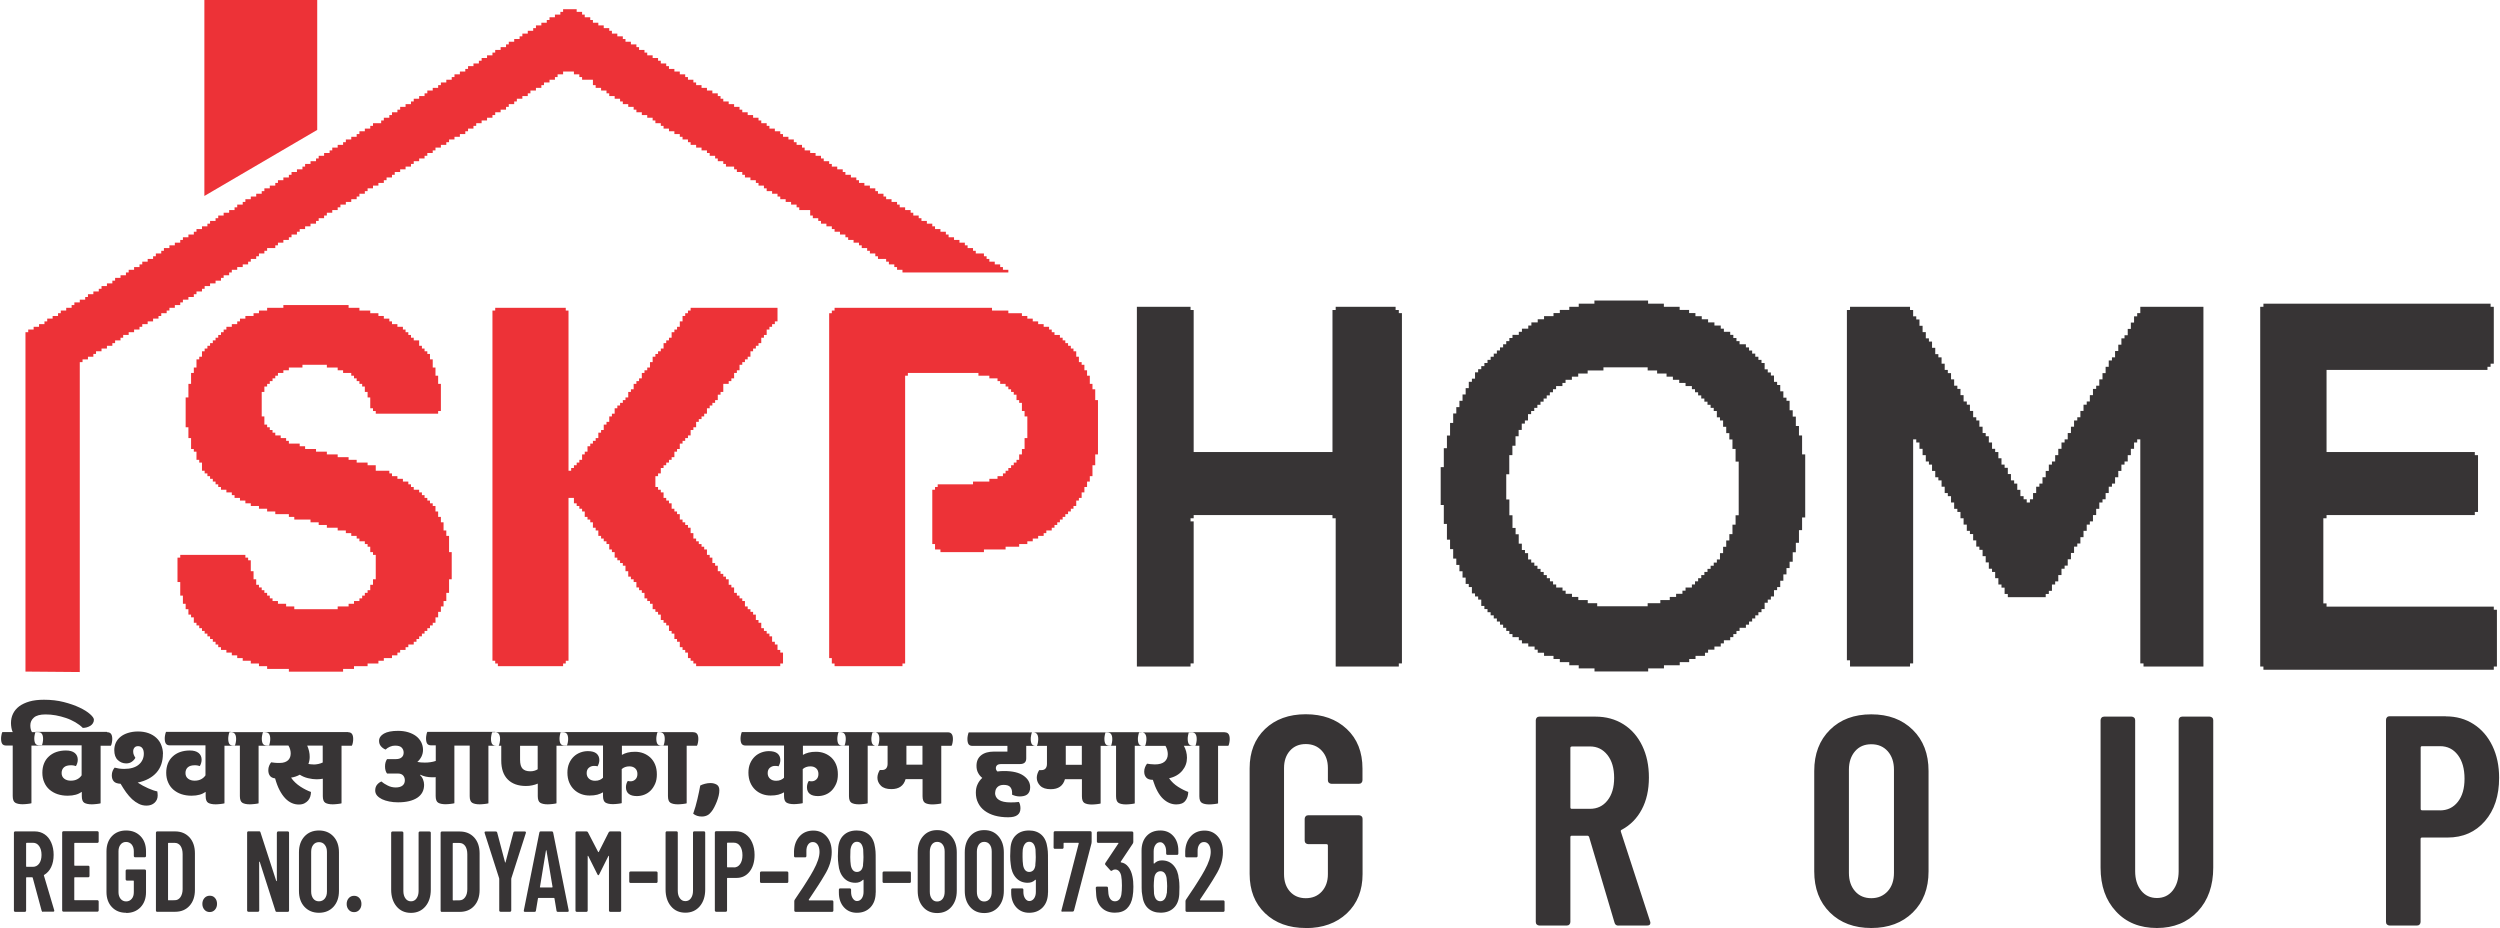
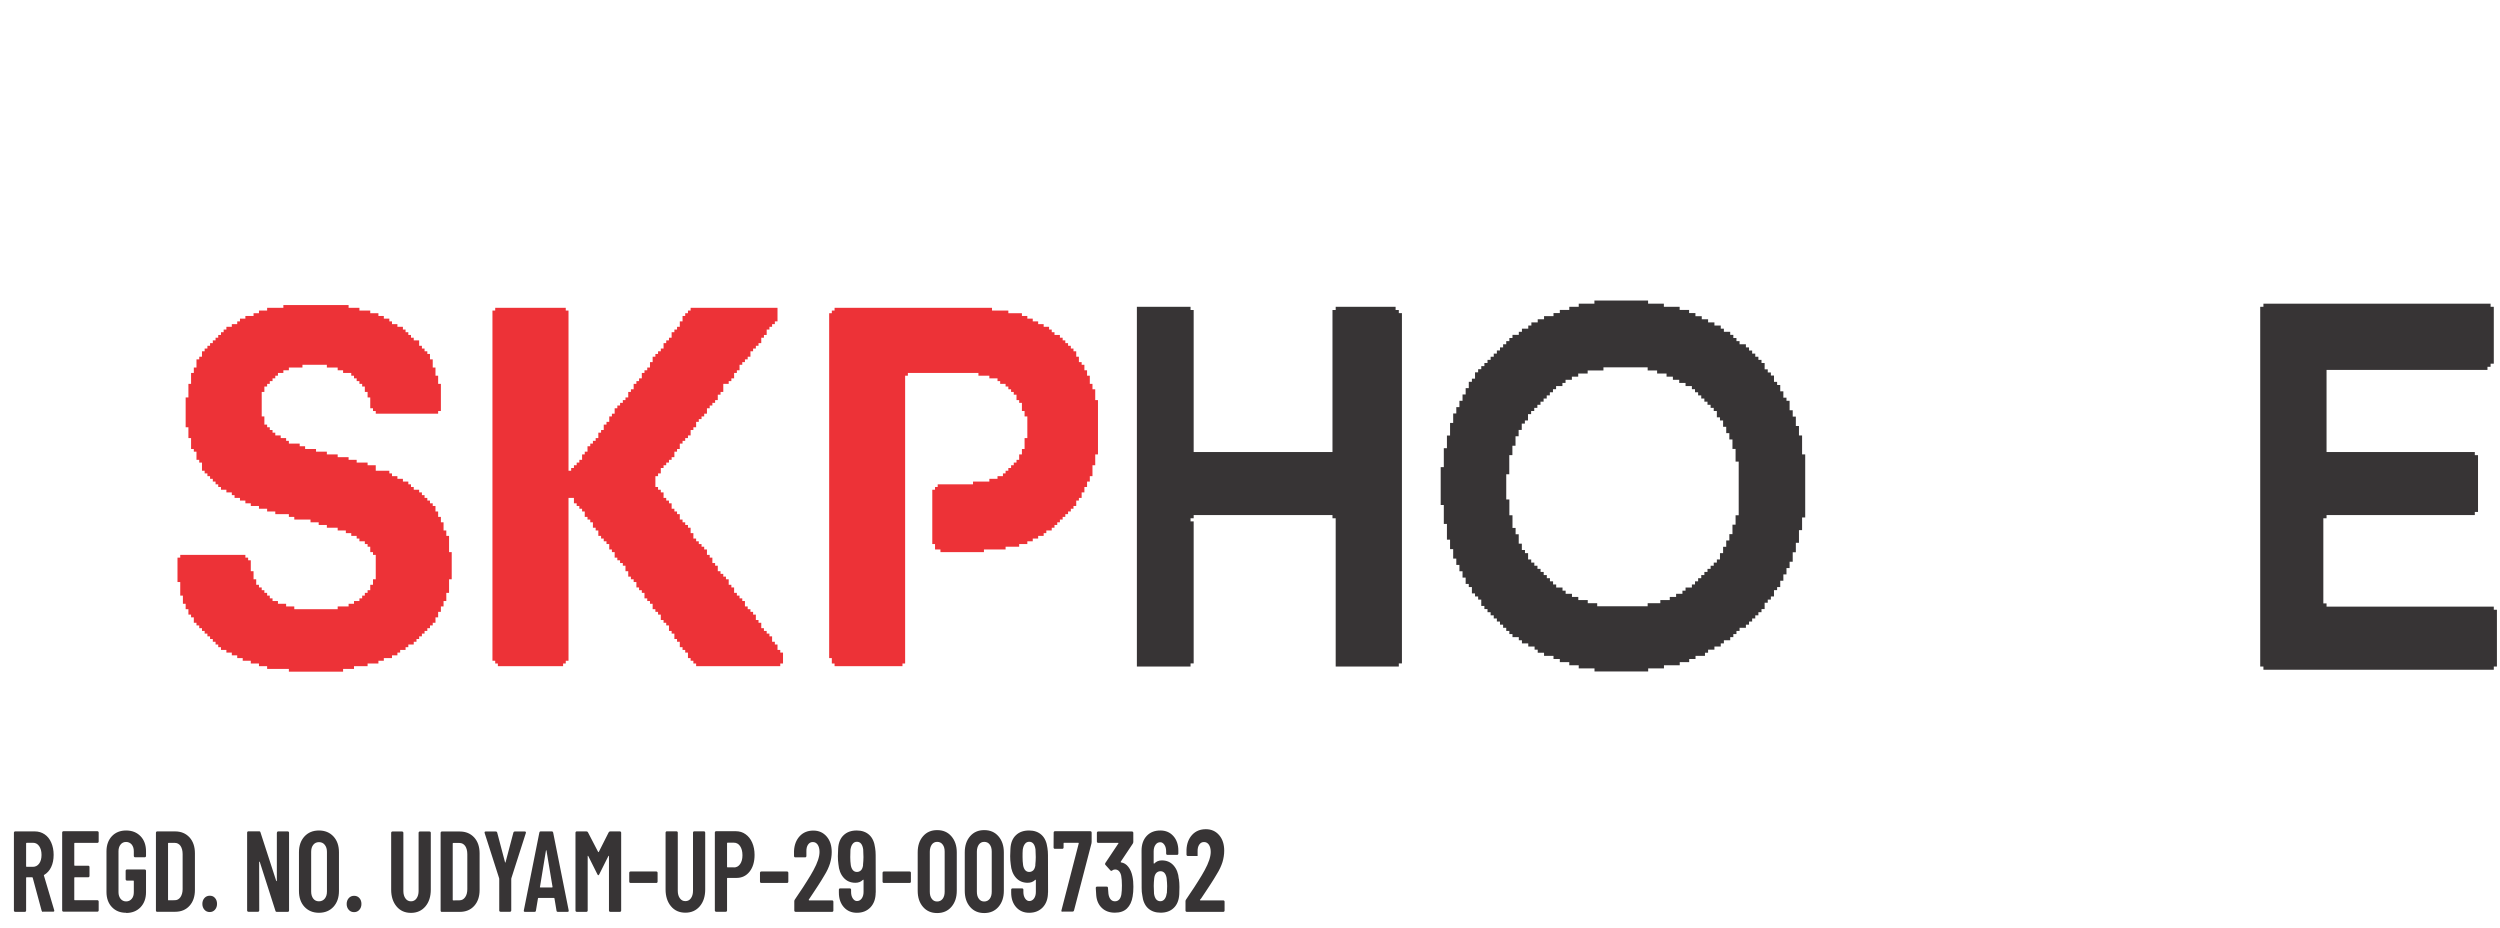
<svg xmlns="http://www.w3.org/2000/svg" xml:space="preserve" width="1.778in" height="0.66in" version="1.0" style="shape-rendering:geometricPrecision; text-rendering:geometricPrecision; image-rendering:optimizeQuality; fill-rule:evenodd; clip-rule:evenodd" viewBox="0 0 272.3 101.15">
  <defs>
    <style type="text/css">
   
    .fil2 {fill:#373435}
    .fil0 {fill:#373435}
    .fil1 {fill:#ED3237}
   
  </style>
  </defs>
  <g id="Layer_x0020_1">
    <g id="_2877226211584">
      <path class="fil0" d="M164.41 51.67l0 -2.06 0.34 0 0 -1.03 0.34 0 0 -1.03 0.34 0 0 -0.69 0.34 0 0 -0.69 0.34 0 0 -0.34 0.34 0 0 -0.69 0.34 0 0 -0.34 0.34 0 0 -0.34 0.34 0 0 -0.34 0.34 0 0 -0.34 0.34 0 0 -0.34 0.34 0 0 -0.34 0.34 0 0 -0.34 0.34 0 0 -0.34 0.34 0 0 -0.34 0.69 0 0 -0.34 0.34 0 0 -0.34 0.69 0 0 -0.34 0.69 0 0 -0.34 1.03 0 0 -0.34 1.72 0 0 -0.34 4.82 0 0 0.34 1.03 0 0 0.34 1.03 0 0 0.34 0.69 0 0 0.34 0.69 0 0 0.34 0.69 0 0 0.34 0.69 0 0 0.34 0.34 0 0 0.34 0.34 0 0 0.34 0.34 0 0 0.34 0.34 0 0 0.34 0.34 0 0 0.34 0.34 0 0 0.34 0.34 0 0 0.34 0.34 0 0 0.69 0.34 0 0 0.34 0.34 0 0 0.69 0.34 0 0 0.69 0.34 0 0 0.69 0.34 0 0 1.03 0.34 0 0 1.38 0.34 0 0 5.85 -0.34 0 0 1.03 -0.34 0 0 1.03 -0.34 0 0 0.69 -0.34 0 0 0.69 -0.34 0 0 0.69 -0.34 0 0 0.69 -0.34 0 0 0.34 -0.34 0 0 0.34 -0.34 0 0 0.34 -0.34 0 0 0.34 -0.34 0 0 0.34 -0.34 0 0 0.34 -0.34 0 0 0.34 -0.34 0 0 0.34 -0.34 0 0 0.34 -0.69 0 0 0.34 -0.34 0 0 0.34 -0.69 0 0 0.34 -0.69 0 0 0.34 -1.03 0 0 0.34 -1.38 0 0 0.34 -5.5 0 0 -0.34 -1.03 0 0 -0.34 -1.03 0 0 -0.34 -0.69 0 0 -0.34 -0.69 0 0 -0.34 -0.34 0 0 -0.34 -0.69 0 0 -0.34 -0.34 0 0 -0.34 -0.34 0 0 -0.34 -0.34 0 0 -0.34 -0.34 0 0 -0.34 -0.34 0 0 -0.34 -0.34 0 0 -0.34 -0.34 0 0 -0.34 -0.34 0 0 -0.34 -0.34 0 0 -0.69 -0.34 0 0 -0.34 -0.34 0 0 -0.69 -0.34 0 0 -1.03 -0.34 0 0 -0.69 -0.34 0 0 -1.38 -0.34 0 0 -1.72 -0.34 0 0 -2.75 0.34 0zm7.57 -18.57l0 0.34 -1.03 0 0 0.34 -1.03 0 0 0.34 -0.69 0 0 0.34 -1.03 0 0 0.34 -0.69 0 0 0.34 -0.69 0 0 0.34 -0.34 0 0 0.34 -0.69 0 0 0.34 -0.34 0 0 0.34 -0.69 0 0 0.34 -0.34 0 0 0.34 -0.34 0 0 0.34 -0.34 0 0 0.34 -0.34 0 0 0.34 -0.34 0 0 0.34 -0.34 0 0 0.34 -0.34 0 0 0.34 -0.34 0 0 0.34 -0.34 0 0 0.34 -0.34 0 0 0.34 -0.34 0 0 0.34 -0.34 0 0 0.69 -0.34 0 0 0.34 -0.34 0 0 0.69 -0.34 0 0 0.69 -0.34 0 0 0.69 -0.34 0 0 0.69 -0.34 0 0 0.69 -0.34 0 0 1.03 -0.34 0 0 1.38 -0.34 0 0 1.38 -0.34 0 0 2.06 -0.34 0 0 4.13 0.34 0 0 2.06 0.34 0 0 1.72 0.34 0 0 1.03 0.34 0 0 1.03 0.34 0 0 0.69 0.34 0 0 0.69 0.34 0 0 0.69 0.34 0 0 0.69 0.34 0 0 0.34 0.34 0 0 0.69 0.34 0 0 0.34 0.34 0 0 0.34 0.34 0 0 0.69 0.34 0 0 0.34 0.34 0 0 0.34 0.34 0 0 0.34 0.34 0 0 0.34 0.34 0 0 0.34 0.34 0 0 0.34 0.34 0 0 0.34 0.34 0 0 0.34 0.34 0 0 0.34 0.34 0 0 0.34 0.69 0 0 0.34 0.34 0 0 0.34 0.69 0 0 0.34 0.69 0 0 0.34 0.34 0 0 0.34 0.69 0 0 0.34 1.03 0 0 0.34 0.69 0 0 0.34 1.03 0 0 0.34 1.03 0 0 0.34 1.72 0 0 0.34 5.85 0 0 -0.34 1.72 0 0 -0.34 1.72 0 0 -0.34 1.03 0 0 -0.34 0.69 0 0 -0.34 1.03 0 0 -0.34 0.34 0 0 -0.34 0.69 0 0 -0.34 0.69 0 0 -0.34 0.34 0 0 -0.34 0.69 0 0 -0.34 0.34 0 0 -0.34 0.34 0 0 -0.34 0.34 0 0 -0.34 0.69 0 0 -0.34 0.34 0 0 -0.34 0.34 0 0 -0.34 0.34 0 0 -0.34 0.34 0 0 -0.34 0.34 0 0 -0.34 0.34 0 0 -0.69 0.34 0 0 -0.34 0.34 0 0 -0.34 0.34 0 0 -0.69 0.34 0 0 -0.34 0.34 0 0 -0.69 0.34 0 0 -0.69 0.34 0 0 -0.69 0.34 0 0 -0.69 0.34 0 0 -1.03 0.34 0 0 -1.03 0.34 0 0 -1.38 0.34 0 0 -1.38 0.34 0 0 -6.88 -0.34 0 0 -2.06 -0.34 0 0 -1.03 -0.34 0 0 -1.03 -0.34 0 0 -0.69 -0.34 0 0 -1.03 -0.34 0 0 -0.34 -0.34 0 0 -0.69 -0.34 0 0 -0.69 -0.34 0 0 -0.34 -0.34 0 0 -0.69 -0.34 0 0 -0.34 -0.34 0 0 -0.34 -0.34 0 0 -0.69 -0.34 0 0 -0.34 -0.34 0 0 -0.34 -0.34 0 0 -0.34 -0.34 0 0 -0.34 -0.34 0 0 -0.34 -0.34 0 0 -0.34 -0.69 0 0 -0.34 -0.34 0 0 -0.34 -0.34 0 0 -0.34 -0.34 0 0 -0.34 -0.69 0 0 -0.34 -0.34 0 0 -0.34 -0.69 0 0 -0.34 -0.69 0 0 -0.34 -0.69 0 0 -0.34 -0.69 0 0 -0.34 -0.69 0 0 -0.34 -1.03 0 0 -0.34 -1.72 0 0 -0.34 -1.72 0 0 -0.34 -5.85 0 0 0.34 -1.72 0z" />
      <polygon class="fil0" points="130.01,72.31 130.01,56.83 129.67,56.83 129.67,56.49 130.01,56.49 130.01,56.14 145.14,56.14 145.14,56.49 145.49,56.49 145.49,72.65 152.37,72.65 152.37,72.31 152.71,72.31 152.71,34.13 152.37,34.13 152.37,33.79 152.02,33.79 152.02,33.44 145.49,33.44 145.49,33.79 145.14,33.79 145.14,49.27 130.01,49.27 130.01,33.79 129.67,33.79 129.67,33.44 123.82,33.44 123.82,72.65 129.67,72.65 129.67,72.31 " />
-       <polygon class="fil0" points="201.21,33.79 201.21,71.97 201.55,71.97 201.55,72.65 208.09,72.65 208.09,72.31 208.43,72.31 208.43,47.89 208.77,47.89 208.77,48.23 209.12,48.23 209.12,48.92 209.46,48.92 209.46,49.61 209.81,49.61 209.81,50.3 210.15,50.3 210.15,50.64 210.49,50.64 210.49,51.33 210.84,51.33 210.84,52.02 211.18,52.02 211.18,52.36 211.53,52.36 211.53,53.05 211.87,53.05 211.87,53.74 212.21,53.74 212.21,54.08 212.56,54.08 212.56,54.77 212.9,54.77 212.9,55.46 213.25,55.46 213.25,55.8 213.59,55.8 213.59,56.49 213.93,56.49 213.93,57.18 214.28,57.18 214.28,57.86 214.62,57.86 214.62,58.21 214.97,58.21 214.97,58.9 215.31,58.9 215.31,59.58 215.65,59.58 215.65,59.93 216,59.93 216,60.62 216.34,60.62 216.34,61.3 216.68,61.3 216.68,61.99 217.03,61.99 217.03,62.34 217.37,62.34 217.37,63.02 217.72,63.02 217.72,63.71 218.06,63.71 218.06,64.05 218.4,64.05 218.4,64.74 218.75,64.74 218.75,65.09 222.88,65.09 222.88,64.74 223.22,64.74 223.22,64.4 223.56,64.4 223.56,63.71 223.91,63.71 223.91,63.37 224.25,63.37 224.25,62.68 224.6,62.68 224.6,61.99 224.94,61.99 224.94,61.65 225.28,61.65 225.28,60.96 225.63,60.96 225.63,60.27 225.97,60.27 225.97,59.58 226.32,59.58 226.32,59.24 226.66,59.24 226.66,58.55 227,58.55 227,57.86 227.35,57.86 227.35,57.18 227.69,57.18 227.69,56.83 228.03,56.83 228.03,56.14 228.38,56.14 228.38,55.46 228.72,55.46 228.72,54.77 229.07,54.77 229.07,54.42 229.41,54.42 229.41,53.74 229.75,53.74 229.75,53.05 230.1,53.05 230.1,52.71 230.44,52.71 230.44,52.02 230.79,52.02 230.79,51.33 231.13,51.33 231.13,50.64 231.47,50.64 231.47,50.3 231.82,50.3 231.82,49.61 232.16,49.61 232.16,48.92 232.51,48.92 232.51,48.23 232.85,48.23 232.85,47.89 233.19,47.89 233.19,72.31 233.54,72.31 233.54,72.65 240.07,72.65 240.07,33.44 233.19,33.44 233.19,34.13 232.85,34.13 232.85,34.48 232.51,34.48 232.51,35.16 232.16,35.16 232.16,35.85 231.82,35.85 231.82,36.54 231.47,36.54 231.47,36.88 231.13,36.88 231.13,37.57 230.79,37.57 230.79,38.26 230.44,38.26 230.44,38.95 230.1,38.95 230.1,39.29 229.75,39.29 229.75,39.98 229.41,39.98 229.41,40.67 229.07,40.67 229.07,41.35 228.72,41.35 228.72,42.04 228.38,42.04 228.38,42.39 228.03,42.39 228.03,43.07 227.69,43.07 227.69,43.76 227.35,43.76 227.35,44.11 227,44.11 227,44.79 226.66,44.79 226.66,45.48 226.32,45.48 226.32,45.83 225.97,45.83 225.97,46.51 225.63,46.51 225.63,47.2 225.28,47.2 225.28,47.89 224.94,47.89 224.94,48.23 224.6,48.23 224.6,48.92 224.25,48.92 224.25,49.61 223.91,49.61 223.91,50.3 223.56,50.3 223.56,50.64 223.22,50.64 223.22,51.33 222.88,51.33 222.88,52.02 222.53,52.02 222.53,52.71 222.19,52.71 222.19,53.05 221.84,53.05 221.84,53.74 221.5,53.74 221.5,54.42 221.16,54.42 221.16,54.77 220.81,54.77 220.81,54.42 220.47,54.42 220.47,54.08 220.12,54.08 220.12,53.39 219.78,53.39 219.78,52.71 219.44,52.71 219.44,52.36 219.09,52.36 219.09,51.67 218.75,51.67 218.75,50.99 218.4,50.99 218.4,50.64 218.06,50.64 218.06,49.95 217.72,49.95 217.72,49.27 217.37,49.27 217.37,48.92 217.03,48.92 217.03,48.23 216.68,48.23 216.68,47.55 216.34,47.55 216.34,47.2 216,47.2 216,46.51 215.65,46.51 215.65,45.83 215.31,45.83 215.31,45.48 214.97,45.48 214.97,44.79 214.62,44.79 214.62,44.11 214.28,44.11 214.28,43.76 213.93,43.76 213.93,43.07 213.59,43.07 213.59,42.39 213.25,42.39 213.25,42.04 212.9,42.04 212.9,41.35 212.56,41.35 212.56,40.67 212.21,40.67 212.21,40.32 211.87,40.32 211.87,39.64 211.53,39.64 211.53,38.95 211.18,38.95 211.18,38.6 210.84,38.6 210.84,37.91 210.49,37.91 210.49,37.23 210.15,37.23 210.15,36.88 209.81,36.88 209.81,36.2 209.46,36.2 209.46,35.51 209.12,35.51 209.12,34.82 208.77,34.82 208.77,34.48 208.43,34.48 208.43,33.79 208.09,33.79 208.09,33.44 201.55,33.44 201.55,33.79 " />
      <polygon class="fil0" points="272.06,66.46 271.72,66.46 271.72,66.12 253.49,66.12 253.49,65.77 253.14,65.77 253.14,56.49 253.49,56.49 253.49,56.14 269.65,56.14 269.65,55.8 270,55.8 270,49.61 269.65,49.61 269.65,49.27 253.49,49.27 253.49,40.32 271.03,40.32 271.03,39.98 271.37,39.98 271.37,39.64 271.72,39.64 271.72,33.44 271.37,33.44 271.37,33.1 246.61,33.1 246.61,33.44 246.26,33.44 246.26,72.65 246.61,72.65 246.61,73 271.72,73 271.72,72.65 272.06,72.65 " />
    </g>
-     <polygon class="fil1" points="60.98,1.29 60.98,1.59 60.39,1.59 60.39,1.88 59.8,1.88 59.8,2.18 59.5,2.18 59.5,2.48 58.91,2.48 58.91,2.77 58.32,2.77 58.32,3.07 58.02,3.07 58.02,3.36 57.43,3.36 57.43,3.66 56.84,3.66 56.84,3.96 56.54,3.96 56.54,4.25 55.95,4.25 55.95,4.55 55.36,4.55 55.36,4.84 55.06,4.84 55.06,5.14 54.47,5.14 54.47,5.44 53.88,5.44 53.88,5.73 53.58,5.73 53.58,6.03 52.99,6.03 52.99,6.32 52.4,6.32 52.4,6.62 52.1,6.62 52.1,6.92 51.51,6.92 51.51,7.21 50.92,7.21 50.92,7.51 50.62,7.51 50.62,7.8 50.03,7.8 50.03,8.1 49.44,8.1 49.44,8.4 49.14,8.4 49.14,8.69 48.55,8.69 48.55,8.99 47.96,8.99 47.96,9.28 47.66,9.28 47.66,9.58 47.07,9.58 47.07,9.87 46.48,9.87 46.48,10.17 46.18,10.17 46.18,10.47 45.59,10.47 45.59,10.76 45,10.76 45,11.06 44.7,11.06 44.7,11.35 44.11,11.35 44.11,11.65 43.52,11.65 43.52,11.95 43.22,11.95 43.22,12.24 42.63,12.24 42.63,12.54 42.34,12.54 42.34,12.83 41.74,12.83 41.74,13.13 41.45,13.13 41.45,13.43 40.56,13.43 40.56,13.72 40.26,13.72 40.26,14.02 39.67,14.02 39.67,14.31 39.08,14.31 39.08,14.61 38.78,14.61 38.78,14.91 38.19,14.91 38.19,15.2 37.6,15.2 37.6,15.5 37.3,15.5 37.3,15.79 36.71,15.79 36.71,16.09 36.12,16.09 36.12,16.39 35.83,16.39 35.83,16.68 35.23,16.68 35.23,16.98 34.64,16.98 34.64,17.27 34.35,17.27 34.35,17.57 33.75,17.57 33.75,17.87 33.16,17.87 33.16,18.16 32.87,18.16 32.87,18.46 32.27,18.46 32.27,18.75 31.68,18.75 31.68,19.05 31.39,19.05 31.39,19.34 30.79,19.34 30.79,19.64 30.2,19.64 30.2,19.94 29.91,19.94 29.91,20.23 29.31,20.23 29.31,20.53 28.72,20.53 28.72,20.83 28.43,20.83 28.43,21.12 27.83,21.12 27.83,21.42 27.24,21.42 27.24,21.71 26.65,21.71 26.65,22.01 26.36,22.01 26.36,22.3 25.76,22.3 25.76,22.6 25.47,22.6 25.47,22.9 24.88,22.9 24.88,23.19 24.28,23.19 24.28,23.49 23.69,23.49 23.69,23.78 23.4,23.78 23.4,24.08 22.8,24.08 22.8,24.38 22.51,24.38 22.51,24.67 21.92,24.67 21.92,24.97 21.32,24.97 21.32,25.26 21.03,25.26 21.03,25.56 20.44,25.56 20.44,25.86 19.84,25.86 19.84,26.15 19.55,26.15 19.55,26.45 18.96,26.45 18.96,26.74 18.37,26.74 18.37,27.04 17.77,27.04 17.77,27.34 17.48,27.34 17.48,27.63 16.89,27.63 16.89,27.93 16.59,27.93 16.59,28.22 16,28.22 16,28.52 15.41,28.52 15.41,28.82 15.11,28.82 15.11,29.11 14.52,29.11 14.52,29.41 13.93,29.41 13.93,29.7 13.63,29.7 13.63,30 13.04,30 13.04,30.29 12.45,30.29 12.45,30.59 12.15,30.59 12.15,30.89 11.56,30.89 11.56,31.18 10.97,31.18 10.97,31.48 10.67,31.48 10.67,31.77 10.08,31.77 10.08,32.07 9.49,32.07 9.49,32.37 9.19,32.37 9.19,32.66 8.6,32.66 8.6,32.96 8.01,32.96 8.01,33.25 7.71,33.25 7.71,33.55 7.12,33.55 7.12,33.85 6.53,33.85 6.53,34.14 6.23,34.14 6.23,34.44 5.64,34.44 5.64,34.73 5.05,34.73 5.05,35.03 4.75,35.03 4.75,35.33 4.16,35.33 4.16,35.62 3.57,35.62 3.57,35.92 2.98,35.92 2.98,36.21 2.68,36.21 2.68,73.2 8.6,73.25 8.6,39.47 8.9,39.47 8.9,39.17 9.49,39.17 9.49,38.88 10.08,38.88 10.08,38.58 10.37,38.58 10.37,38.29 10.97,38.29 10.97,37.99 11.56,37.99 11.56,37.69 12.15,37.69 12.15,37.4 12.45,37.4 12.45,37.1 13.04,37.1 13.04,36.81 13.33,36.81 13.33,36.51 13.93,36.51 13.93,36.21 14.52,36.21 14.52,35.92 15.11,35.92 15.11,35.62 15.41,35.62 15.41,35.33 16,35.33 16,35.03 16.59,35.03 16.59,34.73 17.18,34.73 17.18,34.44 17.48,34.44 17.48,34.14 18.07,34.14 18.07,33.85 18.37,33.85 18.37,33.55 18.96,33.55 18.96,33.25 19.55,33.25 19.55,32.96 19.84,32.96 19.84,32.66 20.44,32.66 20.44,32.37 21.03,32.37 21.03,32.07 21.32,32.07 21.32,31.77 21.92,31.77 21.92,31.48 22.21,31.48 22.21,31.18 22.8,31.18 22.8,30.89 23.4,30.89 23.4,30.59 23.99,30.59 23.99,30.29 24.28,30.29 24.28,30 24.88,30 24.88,29.7 25.17,29.7 25.17,29.41 25.76,29.41 25.76,29.11 26.36,29.11 26.36,28.82 26.95,28.82 26.95,28.52 27.24,28.52 27.24,28.22 27.83,28.22 27.83,27.93 28.13,27.93 28.13,27.63 28.72,27.63 28.72,27.34 29.02,27.34 29.02,27.04 29.91,27.04 29.91,26.74 30.2,26.74 30.2,26.45 30.79,26.45 30.79,26.15 31.39,26.15 31.39,25.86 31.68,25.86 31.68,25.56 32.27,25.56 32.27,25.26 32.57,25.26 32.57,24.97 33.16,24.97 33.16,24.67 33.75,24.67 33.75,24.38 34.35,24.38 34.35,24.08 34.64,24.08 34.64,23.78 35.23,23.78 35.23,23.49 35.53,23.49 35.53,23.19 36.12,23.19 36.12,22.9 36.71,22.9 36.71,22.6 37.01,22.6 37.01,22.3 37.6,22.3 37.6,22.01 38.19,22.01 38.19,21.71 38.78,21.71 38.78,21.42 39.08,21.42 39.08,21.12 39.67,21.12 39.67,20.83 39.97,20.83 39.97,20.53 40.56,20.53 40.56,20.23 41.15,20.23 41.15,19.94 41.74,19.94 41.74,19.64 42.04,19.64 42.04,19.34 42.63,19.34 42.63,19.05 42.93,19.05 42.93,18.75 43.52,18.75 43.52,18.46 44.11,18.46 44.11,18.16 44.7,18.16 44.7,17.87 45,17.87 45,17.57 45.59,17.57 45.59,17.27 46.18,17.27 46.18,16.98 46.48,16.98 46.48,16.68 47.07,16.68 47.07,16.39 47.37,16.39 47.37,16.09 47.96,16.09 47.96,15.79 48.55,15.79 48.55,15.5 48.85,15.5 48.85,15.2 49.44,15.2 49.44,14.91 50.03,14.91 50.03,14.61 50.62,14.61 50.62,14.31 50.92,14.31 50.92,14.02 51.51,14.02 51.51,13.72 51.81,13.72 51.81,13.43 52.4,13.43 52.4,13.13 52.99,13.13 52.99,12.83 53.58,12.83 53.58,12.54 53.88,12.54 53.88,12.24 54.47,12.24 54.47,11.95 55.06,11.95 55.06,11.65 55.36,11.65 55.36,11.35 55.95,11.35 55.95,11.06 56.24,11.06 56.24,10.76 56.84,10.76 56.84,10.47 57.43,10.47 57.43,10.17 57.72,10.17 57.72,9.87 58.32,9.87 58.32,9.58 58.91,9.58 58.91,9.28 59.2,9.28 59.2,8.99 59.8,8.99 59.8,8.69 60.39,8.69 60.39,8.4 60.68,8.4 60.68,8.1 61.28,8.1 61.28,7.8 62.46,7.8 62.46,8.1 63.05,8.1 63.05,8.4 63.35,8.4 63.35,8.69 64.53,8.69 64.53,9.28 64.83,9.28 64.83,9.58 65.42,9.58 65.42,9.87 66.01,9.87 66.01,10.17 66.31,10.17 66.31,10.47 66.9,10.47 66.9,10.76 67.49,10.76 67.49,11.06 67.79,11.06 67.79,11.35 68.38,11.35 68.38,11.65 68.97,11.65 68.97,11.95 69.27,11.95 69.27,12.24 69.86,12.24 69.86,12.54 70.45,12.54 70.45,12.83 71.04,12.83 71.04,13.13 71.34,13.13 71.34,13.43 71.93,13.43 71.93,13.72 72.23,13.72 72.23,14.02 72.82,14.02 72.82,14.31 73.41,14.31 73.41,14.61 74,14.61 74,14.91 74.3,14.91 74.3,15.2 74.89,15.2 74.89,15.5 75.18,15.5 75.18,15.79 75.78,15.79 75.78,16.09 76.37,16.09 76.37,16.39 76.96,16.39 76.96,16.68 77.26,16.68 77.26,16.98 77.85,16.98 77.85,17.27 78.14,17.27 78.14,17.57 78.74,17.57 78.74,17.87 79.03,17.87 79.03,18.16 79.92,18.16 79.92,18.46 80.22,18.46 80.22,18.75 80.81,18.75 80.81,19.05 81.1,19.05 81.1,19.34 81.7,19.34 81.7,19.64 82.29,19.64 82.29,19.94 82.58,19.94 82.58,20.23 83.17,20.23 83.17,20.53 83.47,20.53 83.47,20.83 84.06,20.83 84.06,21.12 84.65,21.12 84.65,21.42 84.95,21.42 84.95,21.71 85.54,21.71 85.54,22.01 86.13,22.01 86.13,22.3 86.73,22.3 86.73,22.6 87.02,22.6 87.02,22.9 88.21,22.9 88.21,23.49 88.5,23.49 88.5,23.78 89.09,23.78 89.09,24.08 89.39,24.08 89.39,24.38 89.98,24.38 89.98,24.67 90.57,24.67 90.57,24.97 90.87,24.97 90.87,25.26 91.46,25.26 91.46,25.56 92.05,25.56 92.05,25.86 92.35,25.86 92.35,26.15 92.94,26.15 92.94,26.45 93.53,26.45 93.53,26.74 93.83,26.74 93.83,27.04 94.42,27.04 94.42,27.34 94.72,27.34 94.72,27.63 95.31,27.63 95.31,27.93 95.6,27.93 95.6,28.22 96.49,28.22 96.49,28.52 96.79,28.52 96.79,28.82 97.38,28.82 97.38,29.11 97.68,29.11 97.68,29.41 98.27,29.41 98.27,29.7 109.81,29.7 109.81,29.41 109.22,29.41 109.22,29.11 108.92,29.11 108.92,28.82 108.33,28.82 108.33,28.52 107.74,28.52 107.74,28.22 107.44,28.22 107.44,27.93 107.15,27.93 107.15,27.63 106.26,27.63 106.26,27.34 105.96,27.34 105.96,27.04 105.37,27.04 105.37,26.74 105.07,26.74 105.07,26.45 104.48,26.45 104.48,26.15 103.89,26.15 103.89,25.86 103.3,25.86 103.3,25.56 103,25.56 103,25.26 102.41,25.26 102.41,24.97 101.82,24.97 101.82,24.67 101.52,24.67 101.52,24.38 100.93,24.38 100.93,24.08 100.34,24.08 100.34,23.78 100.04,23.78 100.04,23.49 99.45,23.49 99.45,23.19 99.16,23.19 99.16,22.9 98.56,22.9 98.56,22.6 97.97,22.6 97.97,22.3 97.68,22.3 97.68,22.01 97.08,22.01 97.08,21.71 96.49,21.71 96.49,21.42 96.2,21.42 96.2,21.12 95.6,21.12 95.6,20.83 95.31,20.83 95.31,20.53 94.72,20.53 94.72,20.23 94.12,20.23 94.12,19.94 93.53,19.94 93.53,19.64 93.24,19.64 93.24,19.34 92.65,19.34 92.65,19.05 92.05,19.05 92.05,18.75 91.76,18.75 91.76,18.46 91.16,18.46 91.16,18.16 90.57,18.16 90.57,17.87 90.28,17.87 90.28,17.57 89.69,17.57 89.69,17.27 89.39,17.27 89.39,16.98 88.8,16.98 88.8,16.68 88.21,16.68 88.21,16.39 87.61,16.39 87.61,16.09 87.32,16.09 87.32,15.79 86.73,15.79 86.73,15.5 86.43,15.5 86.43,15.2 85.84,15.2 85.84,14.91 85.25,14.91 85.25,14.61 84.95,14.61 84.95,14.31 84.36,14.31 84.36,14.02 83.77,14.02 83.77,13.72 83.47,13.72 83.47,13.43 82.88,13.43 82.88,13.13 82.58,13.13 82.58,12.83 81.99,12.83 81.99,12.54 81.4,12.54 81.4,12.24 80.81,12.24 80.81,11.95 80.51,11.95 80.51,11.65 79.92,11.65 79.92,11.35 79.33,11.35 79.33,11.06 78.74,11.06 78.74,10.76 78.44,10.76 78.44,10.47 78.14,10.47 78.14,10.17 77.55,10.17 77.55,9.87 76.96,9.87 76.96,9.58 76.37,9.58 76.37,9.28 75.78,9.28 75.78,8.99 75.48,8.99 75.48,8.69 74.89,8.69 74.89,8.4 74.59,8.4 74.59,8.1 74,8.1 74,7.8 73.41,7.8 73.41,7.51 72.82,7.51 72.82,7.21 72.52,7.21 72.52,6.92 71.93,6.92 71.93,6.62 71.63,6.62 71.63,6.32 71.04,6.32 71.04,6.03 70.45,6.03 70.45,5.73 70.15,5.73 70.15,5.44 69.56,5.44 69.56,5.14 69.27,5.14 69.27,4.84 68.67,4.84 68.67,4.55 68.08,4.55 68.08,4.25 67.79,4.25 67.79,3.96 67.19,3.96 67.19,3.66 66.6,3.66 66.6,3.36 66.31,3.36 66.31,3.07 65.71,3.07 65.71,2.77 65.12,2.77 65.12,2.48 64.53,2.48 64.53,2.18 64.24,2.18 64.24,1.88 63.64,1.88 63.64,1.59 63.35,1.59 63.35,1.29 62.76,1.29 62.76,1 61.28,1 61.28,1.29 " />
    <polygon class="fil1" points="53.58,72.02 53.88,72.02 53.88,72.32 54.17,72.32 54.17,72.61 61.28,72.61 61.28,72.32 61.57,72.32 61.57,72.02 61.87,72.02 61.87,54.27 62.46,54.27 62.46,54.86 62.76,54.86 62.76,55.15 63.05,55.15 63.05,55.45 63.35,55.45 63.35,55.75 63.64,55.75 63.64,56.34 63.94,56.34 63.94,56.63 64.24,56.63 64.24,56.93 64.53,56.93 64.53,57.52 64.83,57.52 64.83,57.82 65.12,57.82 65.12,58.41 65.42,58.41 65.42,58.7 65.71,58.7 65.71,59 66.01,59 66.01,59.3 66.31,59.3 66.31,59.89 66.6,59.89 66.6,60.18 66.9,60.18 66.9,60.78 67.19,60.78 67.19,61.07 67.49,61.07 67.49,61.37 67.79,61.37 67.79,61.66 68.08,61.66 68.08,62.26 68.38,62.26 68.38,62.85 68.67,62.85 68.67,63.14 68.97,63.14 68.97,63.44 69.27,63.44 69.27,64.03 69.56,64.03 69.56,64.33 69.86,64.33 69.86,64.62 70.15,64.62 70.15,65.22 70.45,65.22 70.45,65.51 70.75,65.51 70.75,65.81 71.04,65.81 71.04,66.4 71.34,66.4 71.34,66.69 71.63,66.69 71.63,66.99 71.93,66.99 71.93,67.58 72.23,67.58 72.23,67.88 72.52,67.88 72.52,68.17 72.82,68.17 72.82,68.77 73.11,68.77 73.11,69.06 73.41,69.06 73.41,69.65 73.7,69.65 73.7,69.95 74,69.95 74,70.54 74.3,70.54 74.3,70.84 74.59,70.84 74.59,71.13 74.89,71.13 74.89,71.73 75.18,71.73 75.18,72.02 75.48,72.02 75.48,72.32 75.78,72.32 75.78,72.61 84.95,72.61 84.95,72.32 85.25,72.32 85.25,71.13 84.95,71.13 84.95,70.84 84.65,70.84 84.65,70.25 84.36,70.25 84.36,69.95 84.06,69.95 84.06,69.36 83.77,69.36 83.77,69.06 83.47,69.06 83.47,68.77 83.17,68.77 83.17,68.47 82.88,68.47 82.88,67.88 82.58,67.88 82.58,67.58 82.29,67.58 82.29,66.99 81.99,66.99 81.99,66.69 81.7,66.69 81.7,66.4 81.4,66.4 81.4,66.1 81.1,66.1 81.1,65.51 80.81,65.51 80.81,65.22 80.51,65.22 80.51,64.92 80.22,64.92 80.22,64.62 79.92,64.62 79.92,64.03 79.62,64.03 79.62,63.74 79.33,63.74 79.33,63.14 79.03,63.14 79.03,62.85 78.74,62.85 78.74,62.55 78.44,62.55 78.44,62.26 78.14,62.26 78.14,61.66 77.85,61.66 77.85,61.37 77.55,61.37 77.55,60.78 77.26,60.78 77.26,60.48 76.96,60.48 76.96,59.89 76.66,59.89 76.66,59.59 76.37,59.59 76.37,59.3 76.07,59.3 76.07,59 75.78,59 75.78,58.7 75.48,58.7 75.48,58.11 75.18,58.11 75.18,57.52 74.89,57.52 74.89,57.22 74.59,57.22 74.59,56.93 74.3,56.93 74.3,56.63 74,56.63 74,56.04 73.7,56.04 73.7,55.75 73.41,55.75 73.41,55.45 73.11,55.45 73.11,54.86 72.82,54.86 72.82,54.56 72.52,54.56 72.52,54.27 72.23,54.27 72.23,53.67 71.93,53.67 71.93,53.38 71.63,53.38 71.63,53.08 71.34,53.08 71.34,51.9 71.63,51.9 71.63,51.6 71.93,51.6 71.93,51.01 72.23,51.01 72.23,50.71 72.52,50.71 72.52,50.42 72.82,50.42 72.82,50.12 73.11,50.12 73.11,49.83 73.41,49.83 73.41,49.23 73.7,49.23 73.7,48.94 74,48.94 74,48.35 74.3,48.35 74.3,48.05 74.59,48.05 74.59,47.75 74.89,47.75 74.89,47.46 75.18,47.46 75.18,46.87 75.48,46.87 75.48,46.57 75.78,46.57 75.78,45.98 76.07,45.98 76.07,45.68 76.37,45.68 76.37,45.39 76.66,45.39 76.66,45.09 76.96,45.09 76.96,44.5 77.26,44.5 77.26,44.2 77.55,44.2 77.55,43.91 77.85,43.91 77.85,43.61 78.14,43.61 78.14,43.02 78.44,43.02 78.44,42.72 78.74,42.72 78.74,41.84 79.33,41.84 79.33,41.54 79.62,41.54 79.62,41.24 79.92,41.24 79.92,40.65 80.22,40.65 80.22,40.36 80.51,40.36 80.51,39.76 80.81,39.76 80.81,39.47 81.1,39.47 81.1,39.17 81.4,39.17 81.4,38.88 81.7,38.88 81.7,38.29 81.99,38.29 81.99,37.99 82.29,37.99 82.29,37.69 82.58,37.69 82.58,37.4 82.88,37.4 82.88,36.81 83.17,36.81 83.17,36.51 83.47,36.51 83.47,35.92 83.77,35.92 83.77,35.62 84.06,35.62 84.06,35.33 84.36,35.33 84.36,35.03 84.65,35.03 84.65,33.55 75.18,33.55 75.18,33.85 74.89,33.85 74.89,34.14 74.59,34.14 74.59,34.44 74.3,34.44 74.3,35.03 74,35.03 74,35.62 73.7,35.62 73.7,35.92 73.41,35.92 73.41,36.21 73.11,36.21 73.11,36.81 72.82,36.81 72.82,37.1 72.52,37.1 72.52,37.4 72.23,37.4 72.23,37.99 71.93,37.99 71.93,38.29 71.63,38.29 71.63,38.58 71.34,38.58 71.34,38.88 71.04,38.88 71.04,39.47 70.75,39.47 70.75,40.06 70.45,40.06 70.45,40.36 70.15,40.36 70.15,40.65 69.86,40.65 69.86,41.24 69.56,41.24 69.56,41.54 69.27,41.54 69.27,41.84 68.97,41.84 68.97,42.43 68.67,42.43 68.67,42.72 68.38,42.72 68.38,43.32 68.08,43.32 68.08,43.61 67.79,43.61 67.79,43.91 67.49,43.91 67.49,44.2 67.19,44.2 67.19,44.5 66.9,44.5 66.9,45.09 66.6,45.09 66.6,45.39 66.31,45.39 66.31,45.98 66.01,45.98 66.01,46.28 65.71,46.28 65.71,46.87 65.42,46.87 65.42,47.16 65.12,47.16 65.12,47.75 64.83,47.75 64.83,48.05 64.53,48.05 64.53,48.35 64.24,48.35 64.24,48.64 63.94,48.64 63.94,49.23 63.64,49.23 63.64,49.53 63.35,49.53 63.35,50.12 63.05,50.12 63.05,50.42 62.76,50.42 62.76,50.71 62.46,50.71 62.46,51.01 62.16,51.01 62.16,51.31 61.87,51.31 61.87,33.85 61.57,33.85 61.57,33.55 53.88,33.55 53.88,33.85 53.58,33.85 " />
    <polygon class="fil1" points="28.13,33.85 28.13,34.14 27.54,34.14 27.54,34.44 26.65,34.44 26.65,34.73 26.06,34.73 26.06,35.03 25.76,35.03 25.76,35.33 25.17,35.33 25.17,35.62 24.58,35.62 24.58,35.92 24.28,35.92 24.28,36.21 23.99,36.21 23.99,36.51 23.69,36.51 23.69,36.81 23.4,36.81 23.4,37.1 23.1,37.1 23.1,37.4 22.8,37.4 22.8,37.69 22.51,37.69 22.51,37.99 22.21,37.99 22.21,38.29 21.92,38.29 21.92,38.88 21.62,38.88 21.62,39.17 21.32,39.17 21.32,40.06 21.03,40.06 21.03,40.65 20.73,40.65 20.73,41.84 20.44,41.84 20.44,43.32 20.14,43.32 20.14,46.57 20.44,46.57 20.44,47.75 20.73,47.75 20.73,48.94 21.03,48.94 21.03,49.23 21.32,49.23 21.32,50.12 21.62,50.12 21.62,50.42 21.92,50.42 21.92,51.31 22.21,51.31 22.21,51.6 22.51,51.6 22.51,51.9 22.8,51.9 22.8,52.19 23.1,52.19 23.1,52.49 23.4,52.49 23.4,52.79 23.69,52.79 23.69,53.08 23.99,53.08 23.99,53.38 24.58,53.38 24.58,53.67 25.17,53.67 25.17,53.97 25.47,53.97 25.47,54.27 26.06,54.27 26.06,54.56 26.65,54.56 26.65,54.86 27.24,54.86 27.24,55.15 28.13,55.15 28.13,55.45 29.02,55.45 29.02,55.75 29.91,55.75 29.91,56.04 31.39,56.04 31.39,56.34 31.98,56.34 31.98,56.63 33.75,56.63 33.75,56.93 34.64,56.93 34.64,57.22 35.53,57.22 35.53,57.52 36.71,57.52 36.71,57.82 37.6,57.82 37.6,58.11 38.19,58.11 38.19,58.41 38.78,58.41 38.78,58.7 39.08,58.7 39.08,59 39.67,59 39.67,59.3 39.97,59.3 39.97,59.59 40.26,59.59 40.26,60.18 40.56,60.18 40.56,60.48 40.86,60.48 40.86,63.14 40.56,63.14 40.56,63.74 40.26,63.74 40.26,64.33 39.97,64.33 39.97,64.62 39.67,64.62 39.67,64.92 39.38,64.92 39.38,65.22 39.08,65.22 39.08,65.51 38.49,65.51 38.49,65.81 37.9,65.81 37.9,66.1 36.71,66.1 36.71,66.4 31.98,66.4 31.98,66.1 31.09,66.1 31.09,65.81 30.2,65.81 30.2,65.51 29.61,65.51 29.61,65.22 29.31,65.22 29.31,64.92 29.02,64.92 29.02,64.62 28.72,64.62 28.72,64.33 28.43,64.33 28.43,64.03 28.13,64.03 28.13,63.74 27.83,63.74 27.83,63.14 27.54,63.14 27.54,62.26 27.24,62.26 27.24,61.07 26.95,61.07 26.95,60.78 26.65,60.78 26.65,60.48 19.55,60.48 19.55,60.78 19.25,60.78 19.25,63.44 19.55,63.44 19.55,64.92 19.84,64.92 19.84,65.81 20.14,65.81 20.14,66.4 20.44,66.4 20.44,66.99 20.73,66.99 20.73,67.29 21.03,67.29 21.03,67.88 21.32,67.88 21.32,68.17 21.62,68.17 21.62,68.47 21.92,68.47 21.92,68.77 22.21,68.77 22.21,69.06 22.51,69.06 22.51,69.36 22.8,69.36 22.8,69.65 23.1,69.65 23.1,69.95 23.4,69.95 23.4,70.25 23.69,70.25 23.69,70.54 23.99,70.54 23.99,70.84 24.58,70.84 24.58,71.13 25.17,71.13 25.17,71.43 25.76,71.43 25.76,71.73 26.36,71.73 26.36,72.02 27.24,72.02 27.24,72.32 28.13,72.32 28.13,72.61 29.02,72.61 29.02,72.91 31.39,72.91 31.39,73.21 37.3,73.21 37.3,72.91 38.49,72.91 38.49,72.61 39.97,72.61 39.97,72.32 41.15,72.32 41.15,72.02 41.74,72.02 41.74,71.73 42.63,71.73 42.63,71.43 43.22,71.43 43.22,71.13 43.52,71.13 43.52,70.84 44.11,70.84 44.11,70.54 44.41,70.54 44.41,70.25 45,70.25 45,69.95 45.3,69.95 45.3,69.65 45.59,69.65 45.59,69.36 45.89,69.36 45.89,69.06 46.18,69.06 46.18,68.77 46.48,68.77 46.48,68.47 46.77,68.47 46.77,68.17 47.07,68.17 47.07,67.88 47.37,67.88 47.37,67.29 47.66,67.29 47.66,66.69 47.96,66.69 47.96,66.1 48.25,66.1 48.25,65.51 48.55,65.51 48.55,64.62 48.85,64.62 48.85,63.14 49.14,63.14 49.14,60.18 48.85,60.18 48.85,58.41 48.55,58.41 48.55,57.82 48.25,57.82 48.25,56.93 47.96,56.93 47.96,56.34 47.66,56.34 47.66,55.75 47.37,55.75 47.37,55.15 47.07,55.15 47.07,54.86 46.77,54.86 46.77,54.56 46.48,54.56 46.48,54.27 46.18,54.27 46.18,53.97 45.89,53.97 45.89,53.67 45.59,53.67 45.59,53.38 45,53.38 45,53.08 44.7,53.08 44.7,52.79 44.41,52.79 44.41,52.49 43.82,52.49 43.82,52.19 43.22,52.19 43.22,51.9 42.63,51.9 42.63,51.6 42.34,51.6 42.34,51.31 40.86,51.31 40.86,50.71 39.97,50.71 39.97,50.42 38.78,50.42 38.78,50.12 37.9,50.12 37.9,49.83 36.71,49.83 36.71,49.53 35.53,49.53 35.53,49.23 34.35,49.23 34.35,48.94 33.16,48.94 33.16,48.64 32.57,48.64 32.57,48.35 31.39,48.35 31.39,48.05 31.09,48.05 31.09,47.75 30.5,47.75 30.5,47.46 29.91,47.46 29.91,47.16 29.61,47.16 29.61,46.87 29.31,46.87 29.31,46.57 29.02,46.57 29.02,46.28 28.72,46.28 28.72,45.39 28.43,45.39 28.43,42.72 28.72,42.72 28.72,42.13 29.02,42.13 29.02,41.84 29.31,41.84 29.31,41.54 29.61,41.54 29.61,41.24 29.91,41.24 29.91,40.95 30.2,40.95 30.2,40.65 30.79,40.65 30.79,40.36 31.39,40.36 31.39,40.06 32.87,40.06 32.87,39.76 35.53,39.76 35.53,40.06 36.71,40.06 36.71,40.36 37.3,40.36 37.3,40.65 38.19,40.65 38.19,40.95 38.49,40.95 38.49,41.24 38.78,41.24 38.78,41.54 39.08,41.54 39.08,41.84 39.38,41.84 39.38,42.13 39.67,42.13 39.67,42.72 39.97,42.72 39.97,43.32 40.26,43.32 40.26,44.5 40.56,44.5 40.56,44.8 40.86,44.8 40.86,45.09 47.66,45.09 47.66,44.8 47.96,44.8 47.96,41.84 47.66,41.84 47.66,40.95 47.37,40.95 47.37,40.06 47.07,40.06 47.07,39.17 46.77,39.17 46.77,38.58 46.48,38.58 46.48,38.29 46.18,38.29 46.18,37.99 45.89,37.99 45.89,37.69 45.59,37.69 45.59,37.1 45,37.1 45,36.81 44.7,36.81 44.7,36.51 44.41,36.51 44.41,36.21 44.11,36.21 44.11,35.92 43.82,35.92 43.82,35.62 43.22,35.62 43.22,35.33 42.63,35.33 42.63,35.03 42.34,35.03 42.34,34.73 41.74,34.73 41.74,34.44 41.15,34.44 41.15,34.14 40.26,34.14 40.26,33.85 39.08,33.85 39.08,33.55 37.9,33.55 37.9,33.25 30.79,33.25 30.79,33.55 29.02,33.55 29.02,33.85 " />
    <polygon class="fil1" points="90.57,33.85 90.57,34.14 90.28,34.14 90.28,71.73 90.57,71.73 90.57,72.32 90.87,72.32 90.87,72.61 98.27,72.61 98.27,72.32 98.56,72.32 98.56,40.95 98.86,40.95 98.86,40.65 106.55,40.65 106.55,40.95 107.74,40.95 107.74,41.24 108.63,41.24 108.63,41.54 108.92,41.54 108.92,41.84 109.51,41.84 109.51,42.13 109.81,42.13 109.81,42.43 110.11,42.43 110.11,42.72 110.4,42.72 110.4,43.02 110.7,43.02 110.7,43.61 110.99,43.61 110.99,43.91 111.29,43.91 111.29,44.8 111.58,44.8 111.58,45.39 111.88,45.39 111.88,47.75 111.58,47.75 111.58,48.94 111.29,48.94 111.29,49.53 110.99,49.53 110.99,50.12 110.7,50.12 110.7,50.42 110.4,50.42 110.4,50.71 110.11,50.71 110.11,51.01 109.81,51.01 109.81,51.31 109.51,51.31 109.51,51.6 109.22,51.6 109.22,51.9 108.63,51.9 108.63,52.19 107.74,52.19 107.74,52.49 105.96,52.49 105.96,52.79 102.11,52.79 102.11,53.08 101.82,53.08 101.82,53.38 101.52,53.38 101.52,59.3 101.82,59.3 101.82,59.89 102.41,59.89 102.41,60.18 107.15,60.18 107.15,59.89 109.51,59.89 109.51,59.59 110.99,59.59 110.99,59.3 111.88,59.3 111.88,59 112.47,59 112.47,58.7 113.06,58.7 113.06,58.41 113.66,58.41 113.66,58.11 113.95,58.11 113.95,57.82 114.54,57.82 114.54,57.52 114.84,57.52 114.84,57.22 115.14,57.22 115.14,56.93 115.43,56.93 115.43,56.63 115.73,56.63 115.73,56.34 116.02,56.34 116.02,56.04 116.32,56.04 116.32,55.75 116.62,55.75 116.62,55.45 116.91,55.45 116.91,55.15 117.21,55.15 117.21,54.56 117.5,54.56 117.5,54.27 117.8,54.27 117.8,53.67 118.1,53.67 118.1,53.08 118.39,53.08 118.39,52.49 118.69,52.49 118.69,51.9 118.98,51.9 118.98,50.71 119.28,50.71 119.28,49.53 119.58,49.53 119.58,43.61 119.28,43.61 119.28,42.43 118.98,42.43 118.98,41.84 118.69,41.84 118.69,40.95 118.39,40.95 118.39,40.36 118.1,40.36 118.1,39.76 117.8,39.76 117.8,39.47 117.5,39.47 117.5,38.88 117.21,38.88 117.21,38.29 116.91,38.29 116.91,37.99 116.62,37.99 116.62,37.69 116.32,37.69 116.32,37.4 116.02,37.4 116.02,37.1 115.73,37.1 115.73,36.81 115.43,36.81 115.43,36.51 114.84,36.51 114.84,36.21 114.54,36.21 114.54,35.92 114.25,35.92 114.25,35.62 113.66,35.62 113.66,35.33 113.06,35.33 113.06,35.03 112.47,35.03 112.47,34.73 111.88,34.73 111.88,34.44 111.29,34.44 111.29,34.14 109.81,34.14 109.81,33.85 108.03,33.85 108.03,33.55 90.87,33.55 90.87,33.85 " />
-     <polygon class="fil1" points="22.18,0 34.48,0 34.48,14.16 22.18,21.36 " />
-     <path class="fil0" d="M1.3 79.81c-0.07,-0.13 -0.12,-0.29 -0.15,-0.47 -0.03,-0.18 -0.05,-0.36 -0.05,-0.52 0,-0.37 0.07,-0.71 0.22,-1.02 0.15,-0.31 0.37,-0.58 0.67,-0.81 0.3,-0.22 0.67,-0.4 1.12,-0.53 0.45,-0.13 0.98,-0.19 1.59,-0.19 0.77,0 1.49,0.08 2.15,0.25 0.66,0.17 1.24,0.37 1.72,0.6 0.49,0.23 0.87,0.47 1.15,0.72 0.28,0.25 0.42,0.45 0.42,0.61 0,0.14 -0.04,0.27 -0.11,0.38 -0.07,0.11 -0.16,0.21 -0.28,0.28 -0.12,0.07 -0.25,0.13 -0.39,0.17 -0.15,0.04 -0.29,0.06 -0.43,0.06 -0.23,-0.23 -0.51,-0.44 -0.82,-0.62 -0.32,-0.18 -0.65,-0.34 -1.01,-0.46 -0.36,-0.12 -0.73,-0.22 -1.11,-0.29 -0.38,-0.07 -0.76,-0.1 -1.12,-0.1 -0.58,0 -1.01,0.11 -1.27,0.34 -0.26,0.23 -0.39,0.51 -0.39,0.84 0,0.14 0.01,0.28 0.04,0.41 0.03,0.13 0.08,0.24 0.14,0.34l0.65 0c0.2,0 0.34,0.06 0.43,0.19 0.09,0.12 0.13,0.31 0.13,0.55 0,0.11 -0.01,0.24 -0.04,0.39 -0.03,0.15 -0.06,0.27 -0.11,0.34l-1.12 0 0 6.28c-0.07,0.02 -0.2,0.05 -0.4,0.07 -0.2,0.02 -0.38,0.04 -0.55,0.04 -0.37,0 -0.64,-0.06 -0.82,-0.17 -0.18,-0.11 -0.27,-0.36 -0.27,-0.73l0 -5.5 -0.71 0c-0.21,0 -0.35,-0.06 -0.44,-0.19 -0.08,-0.13 -0.12,-0.32 -0.12,-0.57 0,-0.1 0.01,-0.22 0.04,-0.37 0.02,-0.15 0.06,-0.26 0.1,-0.34l1.16 0zm10.28 0c0.2,0 0.34,0.06 0.43,0.19 0.09,0.12 0.13,0.31 0.13,0.55 0,0.11 -0.01,0.24 -0.04,0.39 -0.03,0.15 -0.06,0.27 -0.11,0.34l-1.12 0 0 6.28c-0.07,0.02 -0.2,0.05 -0.4,0.07 -0.2,0.02 -0.38,0.04 -0.55,0.04 -0.37,0 -0.65,-0.06 -0.83,-0.17 -0.18,-0.11 -0.27,-0.36 -0.27,-0.73l0 -0.46c-0.19,0.13 -0.41,0.24 -0.66,0.31 -0.25,0.07 -0.54,0.11 -0.89,0.11 -0.4,0 -0.77,-0.06 -1.1,-0.17 -0.33,-0.11 -0.62,-0.28 -0.87,-0.49 -0.25,-0.22 -0.44,-0.48 -0.57,-0.79 -0.14,-0.31 -0.21,-0.66 -0.21,-1.05 0,-0.37 0.06,-0.71 0.18,-1.01 0.12,-0.3 0.29,-0.55 0.52,-0.76 0.22,-0.21 0.5,-0.38 0.81,-0.49 0.32,-0.11 0.67,-0.17 1.06,-0.17 0.42,0 0.73,0.09 0.96,0.27 0.22,0.18 0.33,0.43 0.33,0.74 0,0.12 -0.02,0.25 -0.06,0.38 -0.04,0.12 -0.09,0.23 -0.14,0.31 -0.06,-0.02 -0.13,-0.04 -0.22,-0.06 -0.09,-0.02 -0.19,-0.03 -0.32,-0.03 -0.33,0 -0.59,0.07 -0.76,0.22 -0.17,0.15 -0.26,0.36 -0.26,0.62 0,0.27 0.09,0.47 0.28,0.62 0.19,0.15 0.43,0.22 0.72,0.22 0.27,0 0.5,-0.05 0.69,-0.15 0.2,-0.1 0.36,-0.24 0.49,-0.43l0 -3.27 -4.6 0c-0.21,0 -0.35,-0.06 -0.44,-0.19 -0.08,-0.13 -0.12,-0.32 -0.12,-0.57 0,-0.1 0.01,-0.22 0.04,-0.37 0.03,-0.15 0.06,-0.26 0.1,-0.34l7.78 0zm13.5 0c0.2,0 0.34,0.06 0.43,0.19 0.09,0.12 0.13,0.31 0.13,0.55 0,0.11 -0.01,0.24 -0.04,0.39 -0.03,0.15 -0.06,0.27 -0.11,0.34l-1.12 0 0 6.28c-0.07,0.02 -0.2,0.05 -0.4,0.07 -0.2,0.02 -0.38,0.04 -0.55,0.04 -0.37,0 -0.65,-0.06 -0.83,-0.17 -0.18,-0.11 -0.27,-0.36 -0.27,-0.73l0 -0.46c-0.19,0.13 -0.41,0.24 -0.66,0.31 -0.25,0.07 -0.54,0.11 -0.89,0.11 -0.4,0 -0.77,-0.06 -1.1,-0.17 -0.33,-0.11 -0.62,-0.28 -0.87,-0.49 -0.25,-0.22 -0.44,-0.48 -0.57,-0.79 -0.14,-0.31 -0.21,-0.66 -0.21,-1.05 0,-0.37 0.06,-0.71 0.18,-1.01 0.12,-0.3 0.29,-0.55 0.52,-0.76 0.22,-0.21 0.5,-0.38 0.81,-0.49 0.32,-0.11 0.67,-0.17 1.06,-0.17 0.42,0 0.73,0.09 0.96,0.27 0.22,0.18 0.33,0.43 0.33,0.74 0,0.12 -0.02,0.25 -0.06,0.38 -0.04,0.12 -0.09,0.23 -0.14,0.31 -0.06,-0.02 -0.13,-0.04 -0.22,-0.06 -0.09,-0.02 -0.19,-0.03 -0.32,-0.03 -0.33,0 -0.59,0.07 -0.76,0.22 -0.17,0.15 -0.26,0.36 -0.26,0.62 0,0.27 0.09,0.47 0.28,0.62 0.19,0.15 0.43,0.22 0.72,0.22 0.27,0 0.5,-0.05 0.69,-0.15 0.2,-0.1 0.36,-0.24 0.49,-0.43l0 -3.27 -3.88 0c-0.21,0 -0.35,-0.06 -0.44,-0.19 -0.08,-0.13 -0.12,-0.32 -0.12,-0.57 0,-0.1 0.01,-0.22 0.04,-0.37 0.03,-0.15 0.06,-0.26 0.1,-0.34l7.07 0zm-7.42 2.35c0,0.83 -0.23,1.52 -0.7,2.05 -0.47,0.53 -1.15,0.9 -2.05,1.09 0.37,0.24 0.75,0.45 1.14,0.62 0.39,0.17 0.72,0.29 1,0.34 0.02,0.15 0.04,0.3 0.04,0.44 0,0.32 -0.11,0.58 -0.33,0.79 -0.22,0.21 -0.52,0.32 -0.89,0.32 -0.29,0 -0.57,-0.06 -0.83,-0.19 -0.26,-0.13 -0.51,-0.3 -0.74,-0.51 -0.23,-0.22 -0.45,-0.47 -0.66,-0.76 -0.21,-0.29 -0.4,-0.6 -0.59,-0.92 -0.35,-0.02 -0.6,-0.1 -0.74,-0.26 -0.15,-0.16 -0.22,-0.38 -0.22,-0.67 0,-0.17 0.03,-0.32 0.09,-0.47 0.06,-0.15 0.14,-0.27 0.22,-0.36 0.15,0.04 0.31,0.07 0.47,0.1 0.16,0.02 0.35,0.04 0.56,0.04 0.35,0 0.66,-0.04 0.93,-0.12 0.27,-0.08 0.5,-0.2 0.67,-0.35 0.18,-0.15 0.31,-0.32 0.41,-0.53 0.09,-0.2 0.14,-0.42 0.14,-0.65 0,-0.26 -0.05,-0.46 -0.16,-0.61 -0.11,-0.15 -0.27,-0.22 -0.47,-0.22 -0.17,0 -0.3,0.05 -0.39,0.16 -0.09,0.1 -0.14,0.24 -0.14,0.41 0,0.14 0.02,0.27 0.07,0.38 0.05,0.11 0.1,0.22 0.17,0.32 -0.09,0.17 -0.22,0.31 -0.39,0.43 -0.17,0.12 -0.37,0.18 -0.61,0.18 -0.35,0 -0.65,-0.12 -0.91,-0.36 -0.26,-0.24 -0.39,-0.6 -0.39,-1.09 0,-0.29 0.06,-0.56 0.17,-0.81 0.12,-0.25 0.29,-0.46 0.51,-0.64 0.22,-0.18 0.49,-0.32 0.81,-0.42 0.32,-0.1 0.68,-0.16 1.09,-0.16 0.42,0 0.81,0.06 1.14,0.18 0.34,0.12 0.62,0.29 0.86,0.51 0.24,0.22 0.42,0.48 0.54,0.79 0.12,0.3 0.19,0.63 0.19,0.99zm11.14 -2.35c0.2,0 0.34,0.06 0.43,0.19 0.09,0.12 0.13,0.31 0.13,0.55 0,0.11 -0.01,0.24 -0.04,0.39 -0.03,0.15 -0.06,0.27 -0.11,0.34l-1.12 0 0 6.28c-0.07,0.02 -0.2,0.05 -0.4,0.07 -0.2,0.02 -0.38,0.04 -0.55,0.04 -0.37,0 -0.64,-0.06 -0.82,-0.17 -0.18,-0.11 -0.27,-0.36 -0.27,-0.73l0 -5.5 -0.71 0c-0.21,0 -0.35,-0.06 -0.44,-0.19 -0.08,-0.13 -0.12,-0.32 -0.12,-0.57 0,-0.1 0.01,-0.22 0.04,-0.37 0.02,-0.15 0.06,-0.26 0.1,-0.34l3.9 0zm9.04 0c0.2,0 0.34,0.06 0.43,0.19 0.09,0.12 0.13,0.31 0.13,0.55 0,0.13 -0.01,0.27 -0.04,0.41 -0.03,0.14 -0.06,0.25 -0.11,0.32l-1.12 0 0 6.28c-0.07,0.02 -0.2,0.05 -0.4,0.07 -0.2,0.02 -0.38,0.04 -0.55,0.04 -0.37,0 -0.64,-0.06 -0.82,-0.17 -0.18,-0.11 -0.27,-0.36 -0.27,-0.73l0 -1.89c-0.23,0.04 -0.46,0.06 -0.69,0.06 -0.27,0 -0.58,-0.04 -0.92,-0.12 -0.34,-0.08 -0.64,-0.21 -0.9,-0.38 -0.29,0.16 -0.61,0.27 -0.95,0.32 0.13,0.2 0.29,0.38 0.46,0.54 0.17,0.16 0.36,0.31 0.56,0.44 0.2,0.13 0.39,0.24 0.59,0.34 0.2,0.1 0.38,0.18 0.56,0.24 0,0.17 -0.03,0.34 -0.08,0.51 -0.05,0.16 -0.14,0.31 -0.24,0.43 -0.11,0.12 -0.25,0.23 -0.41,0.31 -0.17,0.08 -0.36,0.12 -0.59,0.12 -0.27,0 -0.52,-0.05 -0.77,-0.16 -0.25,-0.11 -0.49,-0.28 -0.71,-0.51 -0.22,-0.23 -0.43,-0.53 -0.62,-0.89 -0.19,-0.36 -0.35,-0.79 -0.49,-1.29 -0.27,-0.03 -0.46,-0.13 -0.57,-0.29 -0.12,-0.16 -0.17,-0.36 -0.17,-0.61 0,-0.17 0.03,-0.32 0.09,-0.47 0.06,-0.15 0.13,-0.27 0.22,-0.38 0.1,0.02 0.23,0.03 0.39,0.05 0.16,0.02 0.34,0.02 0.54,0.02 0.22,0 0.42,-0.03 0.57,-0.09 0.16,-0.06 0.28,-0.14 0.37,-0.23 0.09,-0.1 0.16,-0.21 0.2,-0.33 0.04,-0.12 0.06,-0.26 0.06,-0.4 0,-0.13 -0.02,-0.27 -0.06,-0.42 -0.04,-0.15 -0.1,-0.29 -0.19,-0.43l-2.34 0c-0.21,0 -0.35,-0.06 -0.44,-0.19 -0.08,-0.13 -0.12,-0.32 -0.12,-0.57 0,-0.1 0.01,-0.22 0.04,-0.37 0.03,-0.15 0.06,-0.26 0.1,-0.34l9.28 0zm-3.77 3.52c0.18,0 0.36,-0.02 0.54,-0.06 0.17,-0.04 0.33,-0.09 0.47,-0.16l0 -1.84 -1.69 0c0.08,0.19 0.15,0.39 0.2,0.6 0.05,0.21 0.07,0.42 0.07,0.64 0,0.26 -0.05,0.51 -0.14,0.76 0.16,0.03 0.34,0.05 0.54,0.05zm19.78 -3.52c0.2,0 0.34,0.06 0.43,0.19 0.09,0.12 0.13,0.31 0.13,0.55 0,0.11 -0.01,0.24 -0.04,0.39 -0.03,0.15 -0.06,0.27 -0.11,0.34l-1.12 0 0 6.28c-0.07,0.02 -0.2,0.05 -0.4,0.07 -0.2,0.02 -0.38,0.04 -0.55,0.04 -0.37,0 -0.64,-0.06 -0.82,-0.17 -0.18,-0.11 -0.27,-0.36 -0.27,-0.73l0 -5.5 -1.67 0 0 6.28c-0.07,0.02 -0.2,0.05 -0.4,0.07 -0.2,0.02 -0.38,0.04 -0.55,0.04 -0.37,0 -0.64,-0.06 -0.82,-0.17 -0.18,-0.11 -0.27,-0.36 -0.27,-0.73l0 -2.06c-0.07,0.02 -0.13,0.02 -0.2,0.02 -0.07,0 -0.13,0 -0.2,0 -0.22,0 -0.45,-0.02 -0.67,-0.07 -0.22,-0.05 -0.42,-0.12 -0.6,-0.21l-0.03 0.04c0.13,0.12 0.24,0.27 0.32,0.47 0.08,0.2 0.12,0.4 0.12,0.59 0,0.61 -0.25,1.08 -0.74,1.41 -0.5,0.33 -1.2,0.5 -2.1,0.5 -0.34,0 -0.66,-0.03 -0.96,-0.09 -0.3,-0.06 -0.56,-0.14 -0.79,-0.25 -0.22,-0.11 -0.4,-0.24 -0.54,-0.4 -0.13,-0.16 -0.2,-0.34 -0.2,-0.54 0,-0.27 0.07,-0.49 0.22,-0.66 0.15,-0.17 0.31,-0.28 0.47,-0.33 0.17,0.16 0.4,0.31 0.67,0.44 0.27,0.14 0.56,0.21 0.88,0.21 0.32,0 0.57,-0.07 0.74,-0.21 0.17,-0.14 0.25,-0.33 0.25,-0.57 0,-0.21 -0.06,-0.38 -0.19,-0.53 -0.13,-0.14 -0.32,-0.21 -0.58,-0.21l-1.17 0c-0.07,-0.08 -0.12,-0.19 -0.16,-0.32 -0.04,-0.13 -0.06,-0.28 -0.06,-0.45 0,-0.17 0.02,-0.33 0.06,-0.46 0.04,-0.13 0.1,-0.25 0.16,-0.34l0.97 0c0.27,0 0.47,-0.06 0.62,-0.19 0.15,-0.12 0.22,-0.3 0.22,-0.52 0,-0.21 -0.07,-0.39 -0.21,-0.54 -0.14,-0.15 -0.38,-0.22 -0.73,-0.22 -0.19,0 -0.38,0.04 -0.56,0.12 -0.18,0.08 -0.34,0.18 -0.47,0.31 -0.22,-0.09 -0.39,-0.22 -0.52,-0.38 -0.13,-0.16 -0.19,-0.35 -0.19,-0.57 0,-0.32 0.18,-0.59 0.53,-0.79 0.35,-0.2 0.87,-0.3 1.54,-0.3 0.4,0 0.77,0.05 1.1,0.15 0.33,0.1 0.62,0.24 0.86,0.42 0.24,0.18 0.42,0.4 0.56,0.66 0.13,0.26 0.2,0.54 0.2,0.85 0,0.26 -0.06,0.5 -0.17,0.73 -0.12,0.23 -0.27,0.42 -0.45,0.58 0.26,0.05 0.53,0.07 0.81,0.07 0.2,0 0.4,-0.01 0.6,-0.04 0.2,-0.03 0.4,-0.07 0.6,-0.14l0 -1.7 -0.5 0c-0.21,0 -0.35,-0.06 -0.44,-0.19 -0.08,-0.13 -0.12,-0.32 -0.12,-0.57 0,-0.1 0.01,-0.22 0.04,-0.37 0.02,-0.15 0.06,-0.26 0.1,-0.34l7.41 0zm7.42 0c0.2,0 0.34,0.06 0.43,0.19 0.09,0.12 0.13,0.31 0.13,0.55 0,0.11 -0.01,0.24 -0.04,0.39 -0.03,0.15 -0.06,0.27 -0.11,0.34l-1.12 0 0 6.28c-0.07,0.02 -0.2,0.05 -0.4,0.07 -0.2,0.02 -0.38,0.04 -0.55,0.04 -0.37,0 -0.64,-0.06 -0.82,-0.17 -0.18,-0.11 -0.27,-0.36 -0.27,-0.73l0 -1.36c-0.19,0.08 -0.39,0.15 -0.61,0.19 -0.21,0.05 -0.44,0.07 -0.68,0.07 -0.85,0 -1.51,-0.24 -1.98,-0.71 -0.47,-0.47 -0.71,-1.16 -0.71,-2.06l0 -1.62 -0.56 0c-0.21,0 -0.35,-0.06 -0.44,-0.19 -0.08,-0.13 -0.12,-0.32 -0.12,-0.57 0,-0.1 0.01,-0.22 0.04,-0.37 0.02,-0.15 0.06,-0.26 0.1,-0.34l7.72 0zm-3.57 4.26c0.16,0 0.31,-0.02 0.45,-0.06 0.14,-0.04 0.26,-0.1 0.36,-0.16l0 -2.56 -1.92 0 0 1.52c0,0.46 0.09,0.78 0.27,0.97 0.18,0.19 0.46,0.29 0.84,0.29zm14.1 -4.26c0.2,0 0.34,0.06 0.43,0.19 0.09,0.12 0.13,0.31 0.13,0.55 0,0.11 -0.01,0.24 -0.04,0.39 -0.03,0.15 -0.06,0.27 -0.11,0.34l-4.52 0 0 1c0.18,-0.11 0.39,-0.19 0.62,-0.25 0.23,-0.06 0.5,-0.09 0.8,-0.09 0.32,0 0.63,0.05 0.92,0.16 0.29,0.11 0.54,0.27 0.76,0.47 0.22,0.21 0.4,0.47 0.52,0.77 0.13,0.31 0.19,0.67 0.19,1.07 0,0.39 -0.06,0.73 -0.19,1.02 -0.13,0.29 -0.29,0.54 -0.49,0.74 -0.2,0.2 -0.43,0.35 -0.69,0.45 -0.26,0.1 -0.53,0.15 -0.81,0.15 -0.38,0 -0.68,-0.08 -0.88,-0.24 -0.2,-0.16 -0.31,-0.4 -0.31,-0.72 0,-0.26 0.07,-0.49 0.2,-0.69 0.11,0.03 0.21,0.04 0.31,0.04 0.2,0 0.37,-0.07 0.52,-0.21 0.15,-0.14 0.22,-0.34 0.22,-0.59 0,-0.26 -0.08,-0.46 -0.24,-0.61 -0.16,-0.15 -0.38,-0.22 -0.64,-0.22 -0.17,0 -0.33,0.03 -0.47,0.08 -0.14,0.05 -0.26,0.13 -0.36,0.22l0 3.71c-0.07,0.02 -0.2,0.05 -0.4,0.07 -0.2,0.02 -0.38,0.04 -0.55,0.04 -0.37,0 -0.64,-0.06 -0.82,-0.17 -0.18,-0.11 -0.27,-0.36 -0.27,-0.73l0 -0.39c-0.18,0.11 -0.39,0.19 -0.63,0.26 -0.24,0.06 -0.51,0.09 -0.83,0.09 -0.32,0 -0.63,-0.05 -0.92,-0.16 -0.29,-0.11 -0.55,-0.27 -0.77,-0.48 -0.22,-0.21 -0.4,-0.47 -0.53,-0.78 -0.13,-0.31 -0.2,-0.67 -0.2,-1.07 0,-0.38 0.06,-0.72 0.19,-1.02 0.13,-0.3 0.3,-0.54 0.51,-0.74 0.21,-0.2 0.45,-0.34 0.71,-0.44 0.27,-0.1 0.54,-0.15 0.82,-0.15 0.42,0 0.74,0.09 0.94,0.26 0.2,0.17 0.31,0.41 0.31,0.71 0,0.13 -0.02,0.25 -0.06,0.38 -0.04,0.12 -0.09,0.23 -0.14,0.31 -0.04,-0.02 -0.09,-0.03 -0.15,-0.04 -0.06,-0.01 -0.14,-0.01 -0.24,-0.01 -0.21,0 -0.39,0.07 -0.55,0.2 -0.16,0.13 -0.24,0.33 -0.24,0.59 0,0.26 0.09,0.46 0.26,0.61 0.17,0.15 0.39,0.22 0.66,0.22 0.19,0 0.36,-0.03 0.5,-0.09 0.14,-0.06 0.26,-0.14 0.36,-0.24l0 -3.51 -4.18 0c-0.21,0 -0.35,-0.06 -0.44,-0.19 -0.08,-0.13 -0.12,-0.32 -0.12,-0.57 0,-0.1 0.01,-0.22 0.04,-0.37 0.03,-0.15 0.06,-0.26 0.1,-0.34l10.77 0zm3.66 0c0.2,0 0.34,0.06 0.43,0.19 0.09,0.12 0.13,0.31 0.13,0.55 0,0.11 -0.01,0.24 -0.04,0.39 -0.03,0.15 -0.06,0.27 -0.11,0.34l-1.12 0 0 6.28c-0.07,0.02 -0.2,0.05 -0.4,0.07 -0.2,0.02 -0.38,0.04 -0.55,0.04 -0.37,0 -0.64,-0.06 -0.82,-0.17 -0.18,-0.11 -0.27,-0.36 -0.27,-0.73l0 -5.5 -0.71 0c-0.21,0 -0.35,-0.06 -0.44,-0.19 -0.08,-0.13 -0.12,-0.32 -0.12,-0.57 0,-0.1 0.01,-0.22 0.04,-0.37 0.02,-0.15 0.06,-0.26 0.1,-0.34l3.9 0zm1.99 8.66c-0.14,0.18 -0.29,0.32 -0.46,0.4 -0.16,0.08 -0.36,0.13 -0.59,0.13 -0.37,0 -0.68,-0.1 -0.94,-0.31 0.18,-0.52 0.34,-1.05 0.46,-1.59 0.13,-0.55 0.23,-1.04 0.31,-1.48 0.14,-0.07 0.31,-0.14 0.51,-0.19 0.2,-0.05 0.4,-0.08 0.6,-0.08 0.26,0 0.49,0.06 0.68,0.17 0.2,0.12 0.29,0.32 0.29,0.62 0,0.17 -0.02,0.37 -0.07,0.58 -0.05,0.21 -0.12,0.43 -0.2,0.64 -0.08,0.21 -0.18,0.42 -0.28,0.62 -0.1,0.2 -0.21,0.37 -0.32,0.5zm14.08 -8.66c0.2,0 0.34,0.06 0.43,0.19 0.09,0.12 0.13,0.31 0.13,0.55 0,0.11 -0.01,0.24 -0.04,0.39 -0.03,0.15 -0.06,0.27 -0.11,0.34l-4.52 0 0 1c0.18,-0.11 0.39,-0.19 0.62,-0.25 0.23,-0.06 0.5,-0.09 0.8,-0.09 0.32,0 0.63,0.05 0.92,0.16 0.29,0.11 0.54,0.27 0.76,0.47 0.22,0.21 0.4,0.47 0.52,0.77 0.13,0.31 0.19,0.67 0.19,1.07 0,0.39 -0.06,0.73 -0.19,1.02 -0.13,0.29 -0.29,0.54 -0.49,0.74 -0.2,0.2 -0.43,0.35 -0.69,0.45 -0.26,0.1 -0.53,0.15 -0.81,0.15 -0.38,0 -0.68,-0.08 -0.88,-0.24 -0.2,-0.16 -0.31,-0.4 -0.31,-0.72 0,-0.26 0.07,-0.49 0.2,-0.69 0.11,0.03 0.21,0.04 0.31,0.04 0.2,0 0.37,-0.07 0.52,-0.21 0.15,-0.14 0.22,-0.34 0.22,-0.59 0,-0.26 -0.08,-0.46 -0.24,-0.61 -0.16,-0.15 -0.38,-0.22 -0.64,-0.22 -0.17,0 -0.33,0.03 -0.47,0.08 -0.14,0.05 -0.26,0.13 -0.36,0.22l0 3.71c-0.07,0.02 -0.2,0.05 -0.4,0.07 -0.2,0.02 -0.38,0.04 -0.55,0.04 -0.37,0 -0.64,-0.06 -0.82,-0.17 -0.18,-0.11 -0.27,-0.36 -0.27,-0.73l0 -0.39c-0.18,0.11 -0.39,0.19 -0.63,0.26 -0.24,0.06 -0.51,0.09 -0.83,0.09 -0.32,0 -0.63,-0.05 -0.92,-0.16 -0.29,-0.11 -0.55,-0.27 -0.77,-0.48 -0.22,-0.21 -0.4,-0.47 -0.53,-0.78 -0.13,-0.31 -0.2,-0.67 -0.2,-1.07 0,-0.38 0.06,-0.72 0.19,-1.02 0.13,-0.3 0.3,-0.54 0.51,-0.74 0.21,-0.2 0.45,-0.34 0.71,-0.44 0.27,-0.1 0.54,-0.15 0.82,-0.15 0.42,0 0.74,0.09 0.94,0.26 0.2,0.17 0.31,0.41 0.31,0.71 0,0.13 -0.02,0.25 -0.06,0.38 -0.04,0.12 -0.09,0.23 -0.14,0.31 -0.04,-0.02 -0.09,-0.03 -0.15,-0.04 -0.06,-0.01 -0.14,-0.01 -0.24,-0.01 -0.21,0 -0.39,0.07 -0.55,0.2 -0.16,0.13 -0.24,0.33 -0.24,0.59 0,0.26 0.09,0.46 0.26,0.61 0.17,0.15 0.39,0.22 0.66,0.22 0.19,0 0.36,-0.03 0.5,-0.09 0.14,-0.06 0.26,-0.14 0.36,-0.24l0 -3.51 -4.18 0c-0.21,0 -0.35,-0.06 -0.44,-0.19 -0.08,-0.13 -0.12,-0.32 -0.12,-0.57 0,-0.1 0.01,-0.22 0.04,-0.37 0.03,-0.15 0.06,-0.26 0.1,-0.34l10.77 0zm3.66 0c0.2,0 0.34,0.06 0.43,0.19 0.09,0.12 0.13,0.31 0.13,0.55 0,0.11 -0.01,0.24 -0.04,0.39 -0.03,0.15 -0.06,0.27 -0.11,0.34l-1.12 0 0 6.28c-0.07,0.02 -0.2,0.05 -0.4,0.07 -0.2,0.02 -0.38,0.04 -0.55,0.04 -0.37,0 -0.64,-0.06 -0.82,-0.17 -0.18,-0.11 -0.27,-0.36 -0.27,-0.73l0 -5.5 -0.71 0c-0.21,0 -0.35,-0.06 -0.44,-0.19 -0.08,-0.13 -0.12,-0.32 -0.12,-0.57 0,-0.1 0.01,-0.22 0.04,-0.37 0.02,-0.15 0.06,-0.26 0.1,-0.34l3.9 0zm1.87 6.2c-0.51,0 -0.89,-0.12 -1.14,-0.37 -0.25,-0.25 -0.38,-0.54 -0.38,-0.87 0,-0.28 0.09,-0.56 0.26,-0.84l0.25 0c0.19,0 0.34,-0.06 0.44,-0.17 0.1,-0.12 0.16,-0.28 0.16,-0.5l0 -1.97 -1.21 0c-0.21,0 -0.35,-0.06 -0.44,-0.19 -0.08,-0.13 -0.12,-0.32 -0.12,-0.57 0,-0.1 0.01,-0.22 0.04,-0.37 0.02,-0.15 0.06,-0.26 0.1,-0.34l8.19 0c0.2,0 0.34,0.06 0.43,0.19 0.09,0.12 0.13,0.31 0.13,0.55 0,0.11 -0.01,0.24 -0.04,0.39 -0.03,0.15 -0.06,0.27 -0.11,0.34l-1.12 0 0 6.28c-0.07,0.02 -0.2,0.05 -0.4,0.07 -0.2,0.02 -0.38,0.04 -0.55,0.04 -0.37,0 -0.64,-0.06 -0.82,-0.17 -0.18,-0.11 -0.27,-0.36 -0.27,-0.73l0 -1.86 -1.85 0c-0.2,0.72 -0.71,1.09 -1.54,1.09zm1.64 -2.66l1.75 0 0 -2.06 -1.75 0 0 2.06zm9.66 3.04c0,0.35 0.14,0.62 0.43,0.8 0.28,0.18 0.7,0.27 1.26,0.27 0.12,0 0.27,-0 0.45,-0.01 0.18,-0.01 0.34,-0.02 0.46,-0.04 0.06,0.08 0.1,0.19 0.13,0.32 0.03,0.13 0.04,0.26 0.04,0.38 0,0.32 -0.11,0.56 -0.32,0.72 -0.21,0.17 -0.55,0.25 -1.02,0.25 -0.53,0 -1.02,-0.06 -1.45,-0.18 -0.43,-0.12 -0.8,-0.3 -1.11,-0.53 -0.31,-0.23 -0.55,-0.52 -0.71,-0.85 -0.17,-0.33 -0.25,-0.71 -0.25,-1.12 0,-0.35 0.06,-0.66 0.19,-0.92 0.12,-0.27 0.3,-0.5 0.51,-0.69 -0.19,-0.15 -0.35,-0.34 -0.46,-0.56 -0.12,-0.22 -0.17,-0.48 -0.17,-0.76 0,-0.5 0.17,-0.88 0.51,-1.15 0.34,-0.27 0.81,-0.4 1.41,-0.4l1.45 0 0 -0.62 -3.8 0c-0.21,0 -0.35,-0.06 -0.44,-0.19 -0.08,-0.13 -0.12,-0.32 -0.12,-0.57 0,-0.1 0.01,-0.22 0.04,-0.37 0.03,-0.15 0.06,-0.26 0.1,-0.34l7.02 0c0.2,0 0.34,0.06 0.43,0.19 0.09,0.12 0.13,0.31 0.13,0.55 0,0.11 -0.02,0.24 -0.04,0.39 -0.03,0.15 -0.06,0.27 -0.11,0.34l-1.16 0 0 1.36c0,0.42 -0.23,0.62 -0.69,0.62l-2 0c-0.24,0 -0.41,0.04 -0.49,0.13 -0.09,0.08 -0.13,0.19 -0.13,0.32 0,0.14 0.06,0.26 0.17,0.36 0.12,-0.02 0.24,-0.03 0.36,-0.04 0.12,-0.01 0.24,-0.01 0.37,-0.01 0.93,0 1.64,0.17 2.12,0.51 0.48,0.34 0.72,0.76 0.72,1.26 0,0.19 -0.03,0.35 -0.09,0.48 -0.06,0.13 -0.14,0.23 -0.24,0.31 -0.1,0.07 -0.22,0.13 -0.36,0.16 -0.14,0.03 -0.28,0.05 -0.43,0.05 -0.31,0 -0.6,-0.07 -0.86,-0.2 0.01,-0.04 0.01,-0.08 0.01,-0.1 0,-0.03 0,-0.06 0,-0.1 0,-0.26 -0.07,-0.47 -0.2,-0.62 -0.13,-0.16 -0.37,-0.24 -0.72,-0.24 -0.29,0 -0.52,0.08 -0.68,0.24 -0.16,0.16 -0.24,0.36 -0.24,0.61zm6.07 -0.37c-0.51,0 -0.89,-0.12 -1.14,-0.37 -0.25,-0.25 -0.38,-0.54 -0.38,-0.87 0,-0.28 0.09,-0.56 0.26,-0.84l0.25 0c0.19,0 0.34,-0.06 0.44,-0.17 0.1,-0.12 0.16,-0.28 0.16,-0.5l0 -1.97 -1.21 0c-0.21,0 -0.35,-0.06 -0.44,-0.19 -0.08,-0.13 -0.12,-0.32 -0.12,-0.57 0,-0.1 0.01,-0.22 0.04,-0.37 0.02,-0.15 0.06,-0.26 0.1,-0.34l8.19 0c0.2,0 0.34,0.06 0.43,0.19 0.09,0.12 0.13,0.31 0.13,0.55 0,0.11 -0.01,0.24 -0.04,0.39 -0.03,0.15 -0.06,0.27 -0.11,0.34l-1.12 0 0 6.28c-0.07,0.02 -0.2,0.05 -0.4,0.07 -0.2,0.02 -0.38,0.04 -0.55,0.04 -0.37,0 -0.64,-0.06 -0.82,-0.17 -0.18,-0.11 -0.27,-0.36 -0.27,-0.73l0 -1.86 -1.85 0c-0.2,0.72 -0.71,1.09 -1.54,1.09zm1.64 -2.66l1.75 0 0 -2.06 -1.75 0 0 2.06zm8.23 -3.54c0.2,0 0.34,0.06 0.43,0.19 0.09,0.12 0.13,0.31 0.13,0.55 0,0.11 -0.01,0.24 -0.04,0.39 -0.03,0.15 -0.06,0.27 -0.11,0.34l-1.12 0 0 6.28c-0.07,0.02 -0.2,0.05 -0.4,0.07 -0.2,0.02 -0.38,0.04 -0.55,0.04 -0.37,0 -0.64,-0.06 -0.82,-0.17 -0.18,-0.11 -0.27,-0.36 -0.27,-0.73l0 -5.5 -0.71 0c-0.21,0 -0.35,-0.06 -0.44,-0.19 -0.08,-0.13 -0.12,-0.32 -0.12,-0.57 0,-0.1 0.01,-0.22 0.04,-0.37 0.02,-0.15 0.06,-0.26 0.1,-0.34l3.9 0zm5.48 0c0.2,0 0.34,0.06 0.43,0.19 0.09,0.12 0.13,0.31 0.13,0.55 0,0.11 -0.01,0.24 -0.04,0.39 -0.03,0.15 -0.06,0.27 -0.11,0.34l-1.25 0c0.11,0.19 0.19,0.4 0.25,0.62 0.06,0.22 0.09,0.45 0.09,0.69 0,0.52 -0.17,0.99 -0.51,1.4 -0.34,0.41 -0.82,0.69 -1.44,0.83 0.27,0.38 0.59,0.68 0.98,0.93 0.39,0.25 0.76,0.43 1.11,0.56 -0.01,0.38 -0.11,0.71 -0.32,0.97 -0.2,0.26 -0.53,0.39 -0.98,0.39 -0.52,0 -1,-0.2 -1.44,-0.61 -0.44,-0.41 -0.82,-1.1 -1.12,-2.07 -0.33,0 -0.57,-0.08 -0.72,-0.25 -0.15,-0.17 -0.22,-0.38 -0.22,-0.65 0,-0.17 0.03,-0.32 0.09,-0.47 0.06,-0.15 0.13,-0.28 0.22,-0.39 0.09,0.02 0.21,0.03 0.37,0.05 0.15,0.02 0.31,0.03 0.48,0.03 0.47,0 0.83,-0.1 1.06,-0.3 0.23,-0.2 0.35,-0.47 0.35,-0.82 0,-0.14 -0.02,-0.29 -0.06,-0.44 -0.04,-0.15 -0.1,-0.31 -0.19,-0.46l-2.45 0c-0.21,0 -0.35,-0.06 -0.44,-0.19 -0.08,-0.13 -0.12,-0.32 -0.12,-0.57 0,-0.1 0.01,-0.22 0.04,-0.37 0.03,-0.15 0.06,-0.26 0.1,-0.34l5.72 0zm3.6 0c0.2,0 0.34,0.06 0.43,0.19 0.09,0.12 0.13,0.31 0.13,0.55 0,0.11 -0.01,0.24 -0.04,0.39 -0.03,0.15 -0.06,0.27 -0.11,0.34l-1.12 0 0 6.28c-0.07,0.02 -0.2,0.05 -0.4,0.07 -0.2,0.02 -0.38,0.04 -0.55,0.04 -0.37,0 -0.64,-0.06 -0.82,-0.17 -0.18,-0.11 -0.27,-0.36 -0.27,-0.73l0 -5.5 -0.71 0c-0.21,0 -0.35,-0.06 -0.44,-0.19 -0.08,-0.13 -0.12,-0.32 -0.12,-0.57 0,-0.1 0.01,-0.22 0.04,-0.37 0.02,-0.15 0.06,-0.26 0.1,-0.34l3.9 0z" />
-     <path class="fil0" d="M4.59 99.39c-0.08,0 -0.12,-0.04 -0.15,-0.13l-0.97 -3.59c-0.02,-0.03 -0.03,-0.05 -0.06,-0.05l-0.6 0c-0.04,0 -0.06,0.02 -0.06,0.06l0 3.56c0,0.04 -0.01,0.08 -0.04,0.11 -0.03,0.03 -0.06,0.04 -0.1,0.04l-1.05 0c-0.04,0 -0.07,-0.02 -0.1,-0.04 -0.03,-0.03 -0.04,-0.07 -0.04,-0.11l0 -8.47c0,-0.04 0.01,-0.08 0.04,-0.11 0.03,-0.03 0.06,-0.04 0.1,-0.04l2.14 0c0.4,0 0.76,0.11 1.07,0.32 0.31,0.21 0.55,0.51 0.72,0.9 0.17,0.39 0.26,0.83 0.26,1.33 0,0.52 -0.09,0.96 -0.27,1.34 -0.18,0.38 -0.44,0.66 -0.76,0.85 -0.03,0.01 -0.04,0.03 -0.03,0.07l1.12 3.77c0.01,0.02 0.01,0.04 0.01,0.06 0,0.08 -0.04,0.11 -0.13,0.11l-1.09 0zm-1.78 -7.52c-0.04,0 -0.06,0.02 -0.06,0.06l0 2.49c0,0.04 0.02,0.06 0.06,0.06l0.69 0c0.27,0 0.5,-0.12 0.67,-0.35 0.17,-0.23 0.26,-0.55 0.26,-0.95 0,-0.4 -0.09,-0.72 -0.26,-0.96 -0.17,-0.24 -0.39,-0.36 -0.67,-0.36l-0.69 0zm7.85 -0.15c0,0.04 -0.01,0.08 -0.04,0.11 -0.03,0.03 -0.06,0.04 -0.1,0.04l-2.46 0c-0.04,0 -0.06,0.02 -0.06,0.06l0 2.37c0,0.04 0.02,0.06 0.06,0.06l1.46 0c0.04,0 0.07,0.01 0.1,0.04 0.03,0.03 0.04,0.06 0.04,0.11l0 0.96c0,0.04 -0.01,0.08 -0.04,0.11 -0.03,0.03 -0.06,0.04 -0.1,0.04l-1.46 0c-0.04,0 -0.06,0.02 -0.06,0.06l0 2.38c0,0.04 0.02,0.06 0.06,0.06l2.46 0c0.04,0 0.07,0.01 0.1,0.04 0.03,0.03 0.04,0.07 0.04,0.11l0 0.95c0,0.04 -0.01,0.08 -0.04,0.11 -0.03,0.03 -0.06,0.04 -0.1,0.04l-3.7 0c-0.04,0 -0.07,-0.02 -0.1,-0.04 -0.03,-0.03 -0.04,-0.07 -0.04,-0.11l0 -8.47c0,-0.04 0.01,-0.08 0.04,-0.11 0.03,-0.03 0.06,-0.04 0.1,-0.04l3.7 0c0.04,0 0.07,0.02 0.1,0.04 0.03,0.03 0.04,0.07 0.04,0.11l0 0.95zm2.99 7.77c-0.65,0 -1.16,-0.21 -1.55,-0.62 -0.39,-0.41 -0.59,-0.96 -0.59,-1.65l0 -4.43c0,-0.68 0.2,-1.23 0.59,-1.65 0.39,-0.41 0.91,-0.62 1.55,-0.62 0.65,0 1.17,0.21 1.57,0.62 0.4,0.41 0.6,0.97 0.6,1.66l0 0.49c0,0.04 -0.01,0.08 -0.04,0.11 -0.03,0.03 -0.06,0.04 -0.1,0.04l-1.05 0c-0.04,0 -0.07,-0.01 -0.1,-0.04 -0.03,-0.03 -0.04,-0.07 -0.04,-0.11l0 -0.51c0,-0.3 -0.08,-0.54 -0.23,-0.73 -0.16,-0.18 -0.36,-0.28 -0.61,-0.28 -0.25,0 -0.45,0.09 -0.6,0.28 -0.15,0.18 -0.23,0.43 -0.23,0.73l0 4.46c0,0.3 0.08,0.54 0.23,0.73 0.15,0.18 0.35,0.28 0.6,0.28 0.25,0 0.45,-0.09 0.61,-0.28 0.16,-0.18 0.23,-0.43 0.23,-0.73l0 -1.2c0,-0.04 -0.02,-0.06 -0.06,-0.06l-0.69 0c-0.04,0 -0.07,-0.01 -0.1,-0.04 -0.03,-0.03 -0.04,-0.06 -0.04,-0.11l0 -0.91c0,-0.04 0.01,-0.08 0.04,-0.11 0.03,-0.03 0.06,-0.04 0.1,-0.04l1.94 0c0.04,0 0.07,0.02 0.1,0.04 0.03,0.03 0.04,0.06 0.04,0.11l0 2.32c0,0.68 -0.2,1.23 -0.6,1.65 -0.4,0.41 -0.92,0.62 -1.57,0.62zm3.39 -0.1c-0.04,0 -0.07,-0.02 -0.1,-0.04 -0.03,-0.03 -0.04,-0.07 -0.04,-0.11l0 -8.47c0,-0.04 0.01,-0.08 0.04,-0.11 0.03,-0.03 0.06,-0.04 0.1,-0.04l1.95 0c0.65,0 1.17,0.22 1.57,0.65 0.39,0.43 0.59,1.01 0.59,1.74l0 3.98c0,0.73 -0.2,1.31 -0.59,1.74 -0.39,0.43 -0.91,0.65 -1.57,0.65l-1.95 0zm1.18 -1.32c0,0.04 0.02,0.06 0.06,0.06l0.68 -0.01c0.25,0 0.45,-0.11 0.61,-0.33 0.15,-0.22 0.24,-0.52 0.24,-0.88l0 -3.81c0,-0.38 -0.08,-0.67 -0.23,-0.9 -0.16,-0.22 -0.37,-0.33 -0.63,-0.33l-0.67 0c-0.04,0 -0.06,0.02 -0.06,0.06l0 6.14zm4.55 1.34c-0.24,0 -0.43,-0.08 -0.58,-0.25 -0.15,-0.17 -0.23,-0.38 -0.23,-0.64 0,-0.26 0.08,-0.47 0.23,-0.64 0.15,-0.17 0.35,-0.25 0.58,-0.25 0.24,0 0.43,0.08 0.57,0.25 0.15,0.17 0.22,0.38 0.22,0.64 0,0.26 -0.08,0.47 -0.23,0.64 -0.15,0.17 -0.34,0.25 -0.57,0.25zm7.32 -8.64c0,-0.04 0.01,-0.08 0.04,-0.11 0.03,-0.03 0.06,-0.04 0.1,-0.04l1.04 0c0.04,0 0.07,0.02 0.1,0.04 0.03,0.03 0.04,0.07 0.04,0.11l0 8.47c0,0.04 -0.01,0.08 -0.04,0.11 -0.03,0.03 -0.06,0.04 -0.1,0.04l-1.2 0c-0.08,0 -0.13,-0.04 -0.15,-0.13l-1.7 -5.31c-0.01,-0.03 -0.02,-0.04 -0.04,-0.03 -0.02,0 -0.03,0.02 -0.03,0.04l0.01 5.27c0,0.04 -0.01,0.08 -0.04,0.11 -0.03,0.03 -0.06,0.04 -0.1,0.04l-1.04 0c-0.04,0 -0.07,-0.02 -0.1,-0.04 -0.03,-0.03 -0.04,-0.07 -0.04,-0.11l0 -8.47c0,-0.04 0.01,-0.08 0.04,-0.11 0.03,-0.03 0.06,-0.04 0.1,-0.04l1.17 0c0.08,0 0.13,0.04 0.15,0.13l1.71 5.27c0.01,0.02 0.02,0.03 0.04,0.03 0.02,-0 0.03,-0.02 0.03,-0.04l0 -5.23zm4.58 8.72c-0.65,0 -1.18,-0.22 -1.58,-0.65 -0.4,-0.43 -0.6,-1.01 -0.6,-1.73l0 -4.21c0,-0.72 0.2,-1.29 0.6,-1.73 0.4,-0.43 0.92,-0.65 1.58,-0.65 0.65,0 1.18,0.22 1.58,0.65 0.4,0.43 0.6,1.01 0.6,1.73l0 4.21c0,0.72 -0.2,1.29 -0.6,1.73 -0.4,0.43 -0.93,0.65 -1.58,0.65zm0 -1.25c0.26,0 0.47,-0.1 0.63,-0.29 0.16,-0.2 0.24,-0.45 0.24,-0.77l0 -4.33c0,-0.32 -0.08,-0.57 -0.24,-0.77 -0.16,-0.2 -0.37,-0.29 -0.63,-0.29 -0.26,0 -0.47,0.1 -0.62,0.29 -0.16,0.2 -0.23,0.45 -0.23,0.77l0 4.33c0,0.32 0.08,0.57 0.23,0.77 0.16,0.2 0.36,0.29 0.62,0.29zm3.83 1.18c-0.24,0 -0.43,-0.08 -0.58,-0.25 -0.15,-0.17 -0.23,-0.38 -0.23,-0.64 0,-0.26 0.08,-0.47 0.23,-0.64 0.15,-0.17 0.35,-0.25 0.58,-0.25 0.24,0 0.43,0.08 0.58,0.25 0.15,0.17 0.22,0.38 0.22,0.64 0,0.26 -0.08,0.47 -0.23,0.64 -0.15,0.17 -0.34,0.25 -0.57,0.25zm6.2 0.08c-0.65,0 -1.18,-0.23 -1.57,-0.7 -0.39,-0.46 -0.59,-1.08 -0.59,-1.83l0 -6.19c0,-0.04 0.01,-0.08 0.04,-0.11 0.03,-0.03 0.06,-0.04 0.1,-0.04l1.05 0c0.04,0 0.07,0.02 0.1,0.04 0.03,0.03 0.04,0.07 0.04,0.11l0 6.34c0,0.33 0.08,0.61 0.23,0.81 0.15,0.21 0.35,0.31 0.6,0.31 0.25,0 0.45,-0.1 0.6,-0.31 0.15,-0.21 0.23,-0.48 0.23,-0.81l0 -6.34c0,-0.04 0.01,-0.08 0.04,-0.11 0.03,-0.03 0.06,-0.04 0.1,-0.04l1.05 0c0.04,0 0.07,0.02 0.1,0.04 0.03,0.03 0.04,0.07 0.04,0.11l0 6.19c0,0.76 -0.2,1.37 -0.59,1.83 -0.39,0.46 -0.92,0.7 -1.56,0.7zm3.37 -0.1c-0.04,0 -0.07,-0.02 -0.1,-0.04 -0.03,-0.03 -0.04,-0.07 -0.04,-0.11l0 -8.47c0,-0.04 0.01,-0.08 0.04,-0.11 0.03,-0.03 0.06,-0.04 0.1,-0.04l1.95 0c0.65,0 1.17,0.22 1.57,0.65 0.39,0.43 0.59,1.01 0.59,1.74l0 3.98c0,0.73 -0.2,1.31 -0.59,1.74 -0.39,0.43 -0.91,0.65 -1.57,0.65l-1.95 0zm1.18 -1.32c0,0.04 0.02,0.06 0.06,0.06l0.68 -0.01c0.25,0 0.45,-0.11 0.61,-0.33 0.16,-0.22 0.24,-0.52 0.24,-0.88l0 -3.81c0,-0.38 -0.08,-0.67 -0.23,-0.9 -0.16,-0.22 -0.37,-0.33 -0.63,-0.33l-0.67 0c-0.04,0 -0.06,0.02 -0.06,0.06l0 6.14zm5.21 1.3c-0.04,0 -0.07,-0.02 -0.1,-0.04 -0.03,-0.03 -0.04,-0.06 -0.04,-0.11l0 -3.42 -0.01 -0.08 -1.58 -4.93c-0.01,-0.02 -0.01,-0.04 -0.01,-0.06 0,-0.08 0.04,-0.11 0.13,-0.11l1.09 0c0.08,0 0.14,0.04 0.16,0.13l0.85 3.22c0.01,0.02 0.02,0.04 0.03,0.04 0.02,0 0.03,-0.01 0.03,-0.04l0.85 -3.22c0.02,-0.08 0.08,-0.13 0.16,-0.13l1.09 0c0.05,0 0.08,0.02 0.1,0.04 0.02,0.03 0.03,0.07 0.01,0.13l-1.58 4.93 -0.01 0.08 0 3.42c0,0.04 -0.01,0.08 -0.04,0.11 -0.03,0.03 -0.06,0.04 -0.1,0.04l-1.05 0zm6.25 0.01c-0.09,0 -0.14,-0.05 -0.15,-0.14l-0.22 -1.32c0,-0.04 -0.02,-0.06 -0.07,-0.06l-1.66 0c-0.05,0 -0.07,0.02 -0.07,0.06l-0.22 1.32c-0.01,0.09 -0.06,0.14 -0.15,0.14l-1.04 0c-0.11,0 -0.15,-0.05 -0.13,-0.16l1.69 -8.47c0.02,-0.09 0.06,-0.14 0.15,-0.14l1.21 0c0.08,0 0.13,0.05 0.15,0.14l1.69 8.47 0 0.05c0,0.08 -0.04,0.11 -0.13,0.11l-1.06 0zm-1.96 -2.72c-0.01,0.04 0.01,0.06 0.06,0.06l1.26 0c0.05,0 0.06,-0.02 0.06,-0.06l-0.66 -3.96c-0.01,-0.02 -0.02,-0.04 -0.03,-0.04 -0.02,0 -0.03,0.01 -0.03,0.04l-0.65 3.96zm7.5 -5.95c0.04,-0.07 0.1,-0.1 0.17,-0.1l1.05 0c0.04,0 0.07,0.02 0.1,0.04 0.03,0.03 0.04,0.07 0.04,0.11l0 8.47c0,0.04 -0.01,0.08 -0.04,0.11 -0.03,0.03 -0.06,0.04 -0.1,0.04l-1.05 0c-0.04,0 -0.07,-0.02 -0.1,-0.04 -0.03,-0.03 -0.04,-0.07 -0.04,-0.11l0 -5.91c0,-0.03 -0.01,-0.05 -0.02,-0.05 -0.02,0 -0.03,0.01 -0.05,0.04l-0.99 1.98c-0.04,0.07 -0.07,0.1 -0.1,0.1 -0.03,0 -0.06,-0.03 -0.1,-0.1l-0.99 -1.98c-0.02,-0.03 -0.03,-0.04 -0.05,-0.04 -0.01,0 -0.02,0.02 -0.02,0.05l0 5.91c0,0.04 -0.01,0.08 -0.04,0.11 -0.03,0.03 -0.06,0.04 -0.1,0.04l-1.05 0c-0.04,0 -0.07,-0.02 -0.1,-0.04 -0.03,-0.03 -0.04,-0.07 -0.04,-0.11l0 -8.47c0,-0.04 0.01,-0.08 0.04,-0.11 0.03,-0.03 0.06,-0.04 0.1,-0.04l1.05 0c0.08,0 0.13,0.03 0.17,0.1l1.11 2.14c0.02,0.03 0.05,0.03 0.07,0l1.08 -2.14zm2.38 5.52c-0.04,0 -0.07,-0.01 -0.1,-0.04 -0.03,-0.03 -0.04,-0.06 -0.04,-0.11l0 -0.95c0,-0.04 0.01,-0.08 0.04,-0.11 0.03,-0.03 0.06,-0.04 0.1,-0.04l2.81 0c0.04,0 0.07,0.01 0.1,0.04 0.03,0.03 0.04,0.06 0.04,0.11l0 0.95c0,0.04 -0.01,0.08 -0.04,0.11 -0.03,0.03 -0.06,0.04 -0.1,0.04l-2.81 0zm5.98 3.24c-0.65,0 -1.18,-0.23 -1.57,-0.7 -0.39,-0.46 -0.59,-1.08 -0.59,-1.83l0 -6.19c0,-0.04 0.01,-0.08 0.04,-0.11 0.03,-0.03 0.06,-0.04 0.1,-0.04l1.05 0c0.04,0 0.07,0.02 0.1,0.04 0.03,0.03 0.04,0.07 0.04,0.11l0 6.34c0,0.33 0.08,0.61 0.23,0.81 0.15,0.21 0.35,0.31 0.6,0.31 0.25,0 0.45,-0.1 0.6,-0.31 0.15,-0.21 0.23,-0.48 0.23,-0.81l0 -6.34c0,-0.04 0.01,-0.08 0.04,-0.11 0.03,-0.03 0.06,-0.04 0.1,-0.04l1.05 0c0.04,0 0.07,0.02 0.1,0.04 0.03,0.03 0.04,0.07 0.04,0.11l0 6.19c0,0.76 -0.2,1.37 -0.59,1.83 -0.39,0.46 -0.92,0.7 -1.56,0.7zm5.5 -8.88c0.4,0 0.76,0.11 1.06,0.33 0.31,0.22 0.55,0.52 0.72,0.91 0.17,0.39 0.26,0.84 0.26,1.34 0,0.75 -0.18,1.36 -0.54,1.82 -0.36,0.46 -0.84,0.69 -1.43,0.69l-0.97 0c-0.04,0 -0.06,0.02 -0.06,0.06l0 3.48c0,0.04 -0.01,0.08 -0.04,0.11 -0.03,0.03 -0.06,0.04 -0.1,0.04l-1.05 0c-0.04,0 -0.07,-0.02 -0.1,-0.04 -0.03,-0.03 -0.04,-0.07 -0.04,-0.11l0 -8.48c0,-0.04 0.01,-0.08 0.04,-0.11 0.03,-0.03 0.06,-0.04 0.1,-0.04l2.14 0zm-0.22 3.95c0.28,0 0.51,-0.12 0.68,-0.36 0.17,-0.24 0.26,-0.56 0.26,-0.97 0,-0.42 -0.09,-0.75 -0.26,-1 -0.17,-0.25 -0.4,-0.37 -0.68,-0.37l-0.68 0c-0.04,0 -0.06,0.02 -0.06,0.06l0 2.57c0,0.04 0.02,0.06 0.06,0.06l0.68 0zm2.99 1.69c-0.04,0 -0.07,-0.01 -0.1,-0.04 -0.03,-0.03 -0.04,-0.06 -0.04,-0.11l0 -0.95c0,-0.04 0.01,-0.08 0.04,-0.11 0.03,-0.03 0.06,-0.04 0.1,-0.04l2.81 0c0.04,0 0.07,0.01 0.1,0.04 0.03,0.03 0.04,0.06 0.04,0.11l0 0.95c0,0.04 -0.01,0.08 -0.04,0.11 -0.03,0.03 -0.06,0.04 -0.1,0.04l-2.81 0zm5.19 1.82c-0.02,0.02 -0.02,0.03 -0.01,0.05 0.01,0.02 0.02,0.03 0.05,0.03l2.49 0c0.04,0 0.07,0.01 0.1,0.04 0.03,0.03 0.04,0.07 0.04,0.11l0 0.95c0,0.04 -0.01,0.08 -0.04,0.11 -0.03,0.03 -0.06,0.04 -0.1,0.04l-3.98 0c-0.04,0 -0.07,-0.02 -0.1,-0.04 -0.03,-0.03 -0.04,-0.07 -0.04,-0.11l0 -1c0,-0.08 0.02,-0.14 0.06,-0.19l0.44 -0.66c0.3,-0.43 0.59,-0.88 0.87,-1.33 0.29,-0.45 0.53,-0.86 0.72,-1.21 0.44,-0.8 0.66,-1.47 0.66,-1.99 0,-0.33 -0.07,-0.6 -0.2,-0.79 -0.13,-0.19 -0.31,-0.29 -0.53,-0.29 -0.22,0 -0.39,0.09 -0.52,0.28 -0.13,0.19 -0.19,0.44 -0.18,0.75l0 0.49c0,0.04 -0.01,0.08 -0.04,0.11 -0.03,0.03 -0.06,0.04 -0.1,0.04l-1.07 0c-0.04,0 -0.07,-0.01 -0.1,-0.04 -0.03,-0.03 -0.04,-0.07 -0.04,-0.11l0 -0.54c0.03,-0.67 0.24,-1.21 0.62,-1.62 0.38,-0.41 0.88,-0.61 1.49,-0.61 0.6,0 1.08,0.22 1.45,0.65 0.37,0.43 0.55,0.99 0.55,1.7 0,0.42 -0.07,0.83 -0.19,1.24 -0.13,0.41 -0.33,0.85 -0.62,1.31 -0.19,0.33 -0.42,0.7 -0.68,1.1 -0.26,0.4 -0.43,0.66 -0.52,0.79 -0.23,0.33 -0.39,0.58 -0.5,0.75zm7.28 -0.78c0,0.68 -0.19,1.21 -0.56,1.61 -0.38,0.4 -0.87,0.6 -1.49,0.6 -0.58,0 -1.05,-0.2 -1.41,-0.6 -0.36,-0.4 -0.55,-0.93 -0.55,-1.6l0 -0.31c0,-0.04 0.01,-0.08 0.04,-0.11 0.03,-0.03 0.06,-0.04 0.1,-0.04l1.05 0c0.04,0 0.07,0.02 0.1,0.04 0.03,0.03 0.04,0.06 0.04,0.11l0 0.24c0,0.28 0.06,0.52 0.19,0.71 0.13,0.19 0.28,0.28 0.45,0.28 0.21,0 0.38,-0.09 0.52,-0.28 0.13,-0.18 0.2,-0.42 0.2,-0.71l0 -1.28c0,-0.03 -0.01,-0.04 -0.02,-0.05 -0.02,-0.01 -0.03,-0 -0.05,0.01 -0.22,0.22 -0.49,0.32 -0.82,0.32 -0.52,0 -0.95,-0.18 -1.28,-0.55 -0.33,-0.37 -0.52,-0.86 -0.57,-1.47 -0.04,-0.28 -0.06,-0.57 -0.06,-0.88 0,-0.28 0.01,-0.55 0.03,-0.81 0.03,-0.63 0.23,-1.13 0.59,-1.47 0.36,-0.35 0.84,-0.52 1.44,-0.52 0.55,0 1.01,0.16 1.36,0.48 0.35,0.32 0.56,0.79 0.64,1.42 0.04,0.25 0.06,0.51 0.06,0.79l0.01 4.07zm-1.38 -3.01c0.03,-0.29 0.05,-0.58 0.05,-0.85 0,-0.25 -0.01,-0.53 -0.03,-0.84 -0.08,-0.55 -0.31,-0.83 -0.68,-0.83 -0.19,0 -0.35,0.07 -0.47,0.23 -0.12,0.15 -0.2,0.36 -0.24,0.64 -0.01,0.2 -0.02,0.47 -0.02,0.8 0,0.31 0.02,0.6 0.06,0.89 0.04,0.23 0.12,0.41 0.23,0.54 0.12,0.13 0.26,0.19 0.44,0.19 0.18,0 0.33,-0.07 0.45,-0.19 0.12,-0.13 0.19,-0.32 0.22,-0.57zm2.27 1.97c-0.04,0 -0.07,-0.01 -0.1,-0.04 -0.03,-0.03 -0.04,-0.06 -0.04,-0.11l0 -0.95c0,-0.04 0.01,-0.08 0.04,-0.11 0.03,-0.03 0.06,-0.04 0.1,-0.04l2.81 0c0.04,0 0.07,0.01 0.1,0.04 0.03,0.03 0.04,0.06 0.04,0.11l0 0.95c0,0.04 -0.01,0.08 -0.04,0.11 -0.03,0.03 -0.06,0.04 -0.1,0.04l-2.81 0zm5.81 3.28c-0.64,0 -1.15,-0.22 -1.54,-0.67 -0.39,-0.45 -0.58,-1.03 -0.58,-1.76l0 -4.18c0,-0.73 0.19,-1.31 0.58,-1.76 0.39,-0.45 0.9,-0.67 1.54,-0.67 0.65,0 1.16,0.22 1.55,0.67 0.39,0.45 0.59,1.03 0.59,1.76l0 4.18c0,0.73 -0.2,1.31 -0.59,1.76 -0.39,0.45 -0.91,0.67 -1.55,0.67zm0 -1.26c0.25,0 0.45,-0.1 0.6,-0.29 0.15,-0.2 0.22,-0.46 0.22,-0.78l0 -4.36c0,-0.33 -0.07,-0.59 -0.22,-0.78 -0.15,-0.2 -0.35,-0.29 -0.6,-0.29 -0.24,0 -0.44,0.1 -0.58,0.29 -0.14,0.2 -0.22,0.46 -0.22,0.78l0 4.36c0,0.33 0.07,0.59 0.22,0.78 0.14,0.2 0.34,0.29 0.58,0.29zm5.13 1.26c-0.64,0 -1.15,-0.22 -1.54,-0.67 -0.39,-0.45 -0.58,-1.03 -0.58,-1.76l0 -4.18c0,-0.73 0.19,-1.31 0.58,-1.76 0.39,-0.45 0.9,-0.67 1.54,-0.67 0.65,0 1.16,0.22 1.55,0.67 0.39,0.45 0.59,1.03 0.59,1.76l0 4.18c0,0.73 -0.2,1.31 -0.59,1.76 -0.39,0.45 -0.91,0.67 -1.55,0.67zm0 -1.26c0.25,0 0.45,-0.1 0.6,-0.29 0.15,-0.2 0.22,-0.46 0.22,-0.78l0 -4.36c0,-0.33 -0.07,-0.59 -0.22,-0.78 -0.15,-0.2 -0.35,-0.29 -0.6,-0.29 -0.24,0 -0.44,0.1 -0.58,0.29 -0.14,0.2 -0.22,0.46 -0.22,0.78l0 4.36c0,0.33 0.07,0.59 0.22,0.78 0.14,0.2 0.34,0.29 0.58,0.29zm6.95 -0.98c0,0.68 -0.19,1.21 -0.56,1.61 -0.38,0.4 -0.87,0.6 -1.49,0.6 -0.58,0 -1.05,-0.2 -1.41,-0.6 -0.36,-0.4 -0.55,-0.93 -0.55,-1.6l0 -0.31c0,-0.04 0.01,-0.08 0.04,-0.11 0.03,-0.03 0.06,-0.04 0.1,-0.04l1.05 0c0.04,0 0.07,0.02 0.1,0.04 0.03,0.03 0.04,0.06 0.04,0.11l0 0.24c0,0.28 0.06,0.52 0.19,0.71 0.13,0.19 0.28,0.28 0.45,0.28 0.21,0 0.38,-0.09 0.52,-0.28 0.13,-0.18 0.2,-0.42 0.2,-0.71l0 -1.28c0,-0.03 -0.01,-0.04 -0.02,-0.05 -0.02,-0.01 -0.03,-0 -0.05,0.01 -0.22,0.22 -0.49,0.32 -0.82,0.32 -0.52,0 -0.95,-0.18 -1.28,-0.55 -0.33,-0.37 -0.52,-0.86 -0.57,-1.47 -0.04,-0.28 -0.06,-0.57 -0.06,-0.88 0,-0.28 0.01,-0.55 0.03,-0.81 0.03,-0.63 0.23,-1.13 0.59,-1.47 0.36,-0.35 0.84,-0.52 1.44,-0.52 0.55,0 1.01,0.16 1.36,0.48 0.35,0.32 0.56,0.79 0.64,1.42 0.04,0.25 0.06,0.51 0.06,0.79l0.01 4.07zm-1.38 -3.01c0.03,-0.29 0.05,-0.58 0.05,-0.85 0,-0.25 -0.01,-0.53 -0.03,-0.84 -0.08,-0.55 -0.31,-0.83 -0.68,-0.83 -0.19,0 -0.35,0.07 -0.47,0.23 -0.12,0.15 -0.2,0.36 -0.24,0.64 -0.02,0.2 -0.02,0.47 -0.02,0.8 0,0.31 0.02,0.6 0.06,0.89 0.04,0.23 0.12,0.41 0.23,0.54 0.12,0.13 0.26,0.19 0.44,0.19 0.18,0 0.33,-0.07 0.45,-0.19 0.12,-0.13 0.19,-0.32 0.22,-0.57zm2.96 5.11c-0.1,0 -0.14,-0.05 -0.11,-0.16l1.88 -7.28c0.02,-0.05 0,-0.08 -0.05,-0.08l-1.54 0c-0.04,0 -0.06,0.02 -0.06,0.06l0 0.45c0,0.04 -0.01,0.08 -0.04,0.11 -0.03,0.03 -0.06,0.04 -0.1,0.04l-0.81 0c-0.04,0 -0.07,-0.01 -0.1,-0.04 -0.03,-0.03 -0.04,-0.07 -0.04,-0.11l0.01 -1.62c0,-0.04 0.01,-0.08 0.04,-0.11 0.03,-0.03 0.06,-0.04 0.1,-0.04l3.86 0c0.04,0 0.07,0.02 0.1,0.04 0.03,0.03 0.04,0.07 0.04,0.11l0 1.01c0,0.03 -0.01,0.09 -0.02,0.17l-1.9 7.3c-0.02,0.08 -0.08,0.13 -0.16,0.13l-1.11 0zm7.63 -3.84c0.07,0.33 0.1,0.71 0.1,1.11 0,0.41 -0.03,0.76 -0.08,1.05 -0.09,0.57 -0.3,1.01 -0.62,1.32 -0.32,0.31 -0.76,0.46 -1.32,0.46 -0.58,0 -1.05,-0.17 -1.41,-0.51 -0.36,-0.34 -0.57,-0.8 -0.62,-1.38 -0.02,-0.18 -0.03,-0.45 -0.05,-0.8 0,-0.1 0.05,-0.15 0.14,-0.15l1.05 0c0.09,0 0.14,0.05 0.14,0.15 0.02,0.28 0.03,0.5 0.05,0.64 0.04,0.26 0.12,0.46 0.24,0.6 0.12,0.14 0.28,0.21 0.47,0.21 0.18,0 0.33,-0.06 0.46,-0.19 0.12,-0.13 0.2,-0.32 0.24,-0.56 0.04,-0.25 0.06,-0.58 0.06,-0.98 0,-0.43 -0.03,-0.78 -0.08,-1.06 -0.05,-0.22 -0.13,-0.38 -0.24,-0.5 -0.11,-0.12 -0.26,-0.18 -0.43,-0.18 -0.11,0 -0.22,0.04 -0.31,0.11 -0.05,0.03 -0.08,0.05 -0.1,0.05 -0.01,0 -0.05,-0.02 -0.09,-0.05l-0.54 -0.6c-0.03,-0.03 -0.05,-0.07 -0.05,-0.11 0,-0.03 0.01,-0.07 0.03,-0.1l1.42 -2.13c0.02,-0.02 0.02,-0.03 0.01,-0.05 -0.01,-0.02 -0.03,-0.02 -0.05,-0.02l-2.16 0c-0.04,0 -0.07,-0.01 -0.1,-0.04 -0.03,-0.03 -0.04,-0.06 -0.04,-0.11l0 -0.94c0,-0.04 0.01,-0.08 0.04,-0.11 0.03,-0.03 0.06,-0.04 0.1,-0.04l3.69 0c0.04,0 0.07,0.02 0.1,0.04 0.03,0.03 0.04,0.07 0.04,0.11l0 0.99c0,0.06 -0.02,0.12 -0.06,0.19l-1.3 1.95c-0.03,0.05 -0.02,0.08 0.02,0.09 0.31,0.04 0.58,0.2 0.8,0.49 0.22,0.28 0.37,0.64 0.45,1.06zm5.06 0.26c0.04,0.28 0.06,0.57 0.06,0.88 0,0.19 -0.01,0.46 -0.02,0.81 -0.04,0.63 -0.24,1.13 -0.6,1.47 -0.36,0.35 -0.84,0.52 -1.43,0.52 -0.56,0 -1.02,-0.16 -1.37,-0.48 -0.35,-0.32 -0.56,-0.8 -0.63,-1.42 -0.05,-0.23 -0.07,-0.49 -0.07,-0.79l-0.01 -4.07c0,-0.68 0.19,-1.21 0.56,-1.61 0.38,-0.4 0.87,-0.59 1.49,-0.59 0.58,0 1.05,0.2 1.41,0.6 0.36,0.4 0.55,0.94 0.55,1.6l0 0.31c0,0.04 -0.01,0.08 -0.04,0.11 -0.03,0.03 -0.06,0.04 -0.1,0.04l-1.05 0c-0.04,0 -0.07,-0.02 -0.1,-0.04 -0.03,-0.03 -0.04,-0.06 -0.04,-0.11l0 -0.24c0,-0.28 -0.06,-0.52 -0.19,-0.71 -0.13,-0.19 -0.28,-0.28 -0.45,-0.28 -0.21,0 -0.39,0.09 -0.52,0.28 -0.13,0.18 -0.2,0.42 -0.2,0.71l0 1.29c0,0.02 0.01,0.04 0.02,0.05 0.02,0.01 0.03,0 0.05,-0.01 0.22,-0.23 0.49,-0.34 0.82,-0.34 0.52,0 0.95,0.18 1.28,0.55 0.33,0.37 0.52,0.86 0.57,1.47zm-1.31 1.58c0.02,-0.3 0.03,-0.57 0.03,-0.8 0,-0.22 -0.02,-0.51 -0.06,-0.89 -0.09,-0.48 -0.31,-0.73 -0.67,-0.73 -0.18,0 -0.33,0.07 -0.45,0.19 -0.12,0.13 -0.2,0.32 -0.23,0.57 -0.03,0.29 -0.05,0.58 -0.05,0.85 0,0.24 0.01,0.52 0.03,0.84 0.04,0.27 0.12,0.47 0.23,0.61 0.12,0.14 0.27,0.21 0.46,0.21 0.19,0 0.34,-0.08 0.46,-0.23 0.12,-0.15 0.2,-0.36 0.23,-0.64zm3.62 0.68c-0.02,0.02 -0.02,0.03 -0.01,0.05 0.01,0.02 0.02,0.03 0.05,0.03l2.49 0c0.04,0 0.07,0.01 0.1,0.04 0.03,0.03 0.04,0.07 0.04,0.11l0 0.95c0,0.04 -0.01,0.08 -0.04,0.11 -0.03,0.03 -0.06,0.04 -0.1,0.04l-3.98 0c-0.04,0 -0.07,-0.02 -0.1,-0.04 -0.03,-0.03 -0.04,-0.07 -0.04,-0.11l0 -1c0,-0.08 0.02,-0.14 0.06,-0.19l0.44 -0.66c0.3,-0.43 0.59,-0.88 0.87,-1.33 0.29,-0.45 0.53,-0.86 0.72,-1.21 0.44,-0.8 0.66,-1.47 0.66,-1.99 0,-0.33 -0.07,-0.6 -0.2,-0.79 -0.13,-0.19 -0.31,-0.29 -0.53,-0.29 -0.22,0 -0.39,0.09 -0.52,0.28 -0.13,0.19 -0.19,0.44 -0.18,0.75l0 0.49c0,0.04 -0.01,0.08 -0.04,0.11 -0.03,0.03 -0.06,0.04 -0.1,0.04l-1.07 0c-0.04,0 -0.07,-0.01 -0.1,-0.04 -0.03,-0.03 -0.04,-0.07 -0.04,-0.11l0 -0.54c0.03,-0.67 0.24,-1.21 0.62,-1.62 0.38,-0.41 0.88,-0.61 1.49,-0.61 0.6,0 1.08,0.22 1.45,0.65 0.37,0.43 0.55,0.99 0.55,1.7 0,0.42 -0.07,0.83 -0.19,1.24 -0.13,0.41 -0.33,0.85 -0.62,1.31 -0.19,0.33 -0.42,0.7 -0.68,1.1 -0.26,0.4 -0.43,0.66 -0.52,0.79 -0.23,0.33 -0.39,0.58 -0.5,0.75z" />
-     <path class="fil2" d="M142.23 101.15c-1.84,0 -3.32,-0.54 -4.44,-1.61 -1.12,-1.07 -1.68,-2.5 -1.68,-4.28l0 -11.52c0,-1.78 0.56,-3.2 1.68,-4.28 1.12,-1.07 2.6,-1.61 4.44,-1.61 1.84,0 3.33,0.54 4.47,1.61 1.14,1.07 1.71,2.51 1.71,4.31l0 1.27c0,0.11 -0.04,0.2 -0.11,0.28 -0.08,0.08 -0.17,0.11 -0.28,0.11l-2.99 0c-0.11,0 -0.2,-0.04 -0.28,-0.11 -0.08,-0.08 -0.11,-0.17 -0.11,-0.28l0 -1.33c0,-0.78 -0.22,-1.41 -0.67,-1.89 -0.44,-0.48 -1.03,-0.72 -1.74,-0.72 -0.72,0 -1.29,0.24 -1.72,0.72 -0.43,0.48 -0.65,1.11 -0.65,1.89l0 11.58c0,0.78 0.22,1.41 0.65,1.89 0.43,0.48 1.01,0.72 1.72,0.72 0.72,0 1.3,-0.24 1.74,-0.72 0.44,-0.48 0.67,-1.11 0.67,-1.89l0 -3.12c0,-0.11 -0.05,-0.16 -0.16,-0.16l-1.98 0c-0.11,0 -0.2,-0.04 -0.28,-0.11 -0.08,-0.08 -0.11,-0.17 -0.11,-0.28l0 -2.37c0,-0.11 0.04,-0.2 0.11,-0.28 0.08,-0.08 0.17,-0.11 0.28,-0.11l5.53 0c0.11,0 0.2,0.04 0.28,0.11 0.08,0.08 0.11,0.17 0.11,0.28l0 6.02c0,1.78 -0.57,3.2 -1.71,4.28 -1.14,1.07 -2.63,1.61 -4.47,1.61zm34.07 -0.26c-0.22,0 -0.36,-0.11 -0.42,-0.33l-2.77 -9.34c-0.04,-0.09 -0.1,-0.13 -0.16,-0.13l-1.72 0c-0.11,0 -0.16,0.05 -0.16,0.16l0 9.24c0,0.11 -0.04,0.2 -0.11,0.28 -0.08,0.08 -0.17,0.11 -0.28,0.11l-2.99 0c-0.11,0 -0.2,-0.04 -0.28,-0.11 -0.08,-0.08 -0.11,-0.17 -0.11,-0.28l0 -21.99c0,-0.11 0.04,-0.2 0.11,-0.28 0.08,-0.08 0.17,-0.11 0.28,-0.11l6.12 0c1.15,0 2.16,0.28 3.04,0.83 0.88,0.55 1.56,1.33 2.05,2.34 0.49,1.01 0.73,2.16 0.73,3.47 0,1.34 -0.26,2.51 -0.78,3.48 -0.52,0.98 -1.25,1.71 -2.18,2.21 -0.09,0.02 -0.12,0.09 -0.1,0.2l3.19 9.79c0.02,0.04 0.03,0.1 0.03,0.16 0,0.2 -0.12,0.29 -0.36,0.29l-3.12 0zm-5.07 -19.52c-0.11,0 -0.16,0.05 -0.16,0.16l0 6.47c0,0.11 0.05,0.16 0.16,0.16l1.98 0c0.78,0 1.42,-0.3 1.9,-0.91 0.49,-0.61 0.73,-1.43 0.73,-2.47 0,-1.04 -0.24,-1.87 -0.73,-2.49 -0.49,-0.62 -1.12,-0.93 -1.9,-0.93l-1.98 0zm32.64 19.78c-1.86,0 -3.37,-0.56 -4.51,-1.69 -1.14,-1.13 -1.71,-2.62 -1.71,-4.49l0 -10.93c0,-1.87 0.57,-3.36 1.71,-4.49 1.14,-1.13 2.64,-1.69 4.51,-1.69 1.87,0 3.37,0.56 4.52,1.69 1.15,1.13 1.72,2.62 1.72,4.49l0 10.93c0,1.86 -0.57,3.36 -1.72,4.49 -1.15,1.13 -2.66,1.69 -4.52,1.69zm0 -3.25c0.74,0 1.33,-0.26 1.79,-0.76 0.46,-0.51 0.68,-1.18 0.68,-2l0 -11.26c0,-0.82 -0.23,-1.49 -0.68,-2 -0.46,-0.51 -1.05,-0.76 -1.79,-0.76 -0.74,0 -1.33,0.25 -1.77,0.76 -0.44,0.51 -0.67,1.18 -0.67,2l0 11.26c0,0.82 0.22,1.49 0.67,2 0.44,0.51 1.04,0.76 1.77,0.76zm31.14 3.25c-1.87,0 -3.36,-0.6 -4.47,-1.81 -1.12,-1.2 -1.68,-2.79 -1.68,-4.77l0 -16.07c0,-0.11 0.04,-0.2 0.11,-0.28 0.08,-0.08 0.17,-0.11 0.28,-0.11l2.99 0c0.11,0 0.2,0.04 0.28,0.11 0.08,0.08 0.11,0.17 0.11,0.28l0 16.46c0,0.87 0.22,1.57 0.65,2.11 0.43,0.54 1.01,0.81 1.72,0.81 0.72,0 1.29,-0.27 1.72,-0.81 0.43,-0.54 0.65,-1.25 0.65,-2.11l0 -16.46c0,-0.11 0.04,-0.2 0.11,-0.28 0.08,-0.08 0.17,-0.11 0.28,-0.11l2.99 0c0.11,0 0.2,0.04 0.28,0.11 0.08,0.08 0.11,0.17 0.11,0.28l0 16.07c0,1.97 -0.56,3.56 -1.69,4.77 -1.13,1.2 -2.61,1.81 -4.46,1.81zm31.47 -23.07c1.15,0 2.16,0.28 3.04,0.85 0.88,0.56 1.56,1.36 2.05,2.37 0.49,1.02 0.73,2.18 0.73,3.48 0,1.95 -0.51,3.52 -1.55,4.72 -1.03,1.19 -2.39,1.79 -4.08,1.79l-2.77 0c-0.11,0 -0.16,0.05 -0.16,0.16l0 9.04c0,0.11 -0.04,0.2 -0.11,0.28 -0.08,0.08 -0.17,0.11 -0.28,0.11l-2.99 0c-0.11,0 -0.2,-0.04 -0.28,-0.11 -0.08,-0.08 -0.11,-0.17 -0.11,-0.28l0 -22.03c0,-0.11 0.04,-0.2 0.11,-0.28 0.08,-0.08 0.17,-0.11 0.28,-0.11l6.12 0zm-0.62 10.25c0.8,0 1.45,-0.31 1.94,-0.93 0.49,-0.62 0.73,-1.46 0.73,-2.52 0,-1.08 -0.24,-1.95 -0.73,-2.59 -0.49,-0.64 -1.13,-0.96 -1.94,-0.96l-1.95 0c-0.11,0 -0.16,0.05 -0.16,0.16l0 6.67c0,0.11 0.05,0.16 0.16,0.16l1.95 0z" />
+     <path class="fil0" d="M4.59 99.39c-0.08,0 -0.12,-0.04 -0.15,-0.13l-0.97 -3.59c-0.02,-0.03 -0.03,-0.05 -0.06,-0.05l-0.6 0c-0.04,0 -0.06,0.02 -0.06,0.06l0 3.56c0,0.04 -0.01,0.08 -0.04,0.11 -0.03,0.03 -0.06,0.04 -0.1,0.04l-1.05 0c-0.04,0 -0.07,-0.02 -0.1,-0.04 -0.03,-0.03 -0.04,-0.07 -0.04,-0.11l0 -8.47c0,-0.04 0.01,-0.08 0.04,-0.11 0.03,-0.03 0.06,-0.04 0.1,-0.04l2.14 0c0.4,0 0.76,0.11 1.07,0.32 0.31,0.21 0.55,0.51 0.72,0.9 0.17,0.39 0.26,0.83 0.26,1.33 0,0.52 -0.09,0.96 -0.27,1.34 -0.18,0.38 -0.44,0.66 -0.76,0.85 -0.03,0.01 -0.04,0.03 -0.03,0.07l1.12 3.77c0.01,0.02 0.01,0.04 0.01,0.06 0,0.08 -0.04,0.11 -0.13,0.11l-1.09 0zm-1.78 -7.52c-0.04,0 -0.06,0.02 -0.06,0.06l0 2.49c0,0.04 0.02,0.06 0.06,0.06l0.69 0c0.27,0 0.5,-0.12 0.67,-0.35 0.17,-0.23 0.26,-0.55 0.26,-0.95 0,-0.4 -0.09,-0.72 -0.26,-0.96 -0.17,-0.24 -0.39,-0.36 -0.67,-0.36l-0.69 0zm7.85 -0.15c0,0.04 -0.01,0.08 -0.04,0.11 -0.03,0.03 -0.06,0.04 -0.1,0.04l-2.46 0c-0.04,0 -0.06,0.02 -0.06,0.06l0 2.37c0,0.04 0.02,0.06 0.06,0.06l1.46 0c0.04,0 0.07,0.01 0.1,0.04 0.03,0.03 0.04,0.06 0.04,0.11l0 0.96c0,0.04 -0.01,0.08 -0.04,0.11 -0.03,0.03 -0.06,0.04 -0.1,0.04l-1.46 0c-0.04,0 -0.06,0.02 -0.06,0.06l0 2.38c0,0.04 0.02,0.06 0.06,0.06l2.46 0c0.04,0 0.07,0.01 0.1,0.04 0.03,0.03 0.04,0.07 0.04,0.11l0 0.95c0,0.04 -0.01,0.08 -0.04,0.11 -0.03,0.03 -0.06,0.04 -0.1,0.04l-3.7 0c-0.04,0 -0.07,-0.02 -0.1,-0.04 -0.03,-0.03 -0.04,-0.07 -0.04,-0.11l0 -8.47c0,-0.04 0.01,-0.08 0.04,-0.11 0.03,-0.03 0.06,-0.04 0.1,-0.04l3.7 0c0.04,0 0.07,0.02 0.1,0.04 0.03,0.03 0.04,0.07 0.04,0.11l0 0.95zm2.99 7.77c-0.65,0 -1.16,-0.21 -1.55,-0.62 -0.39,-0.41 -0.59,-0.96 -0.59,-1.65l0 -4.43c0,-0.68 0.2,-1.23 0.59,-1.65 0.39,-0.41 0.91,-0.62 1.55,-0.62 0.65,0 1.17,0.21 1.57,0.62 0.4,0.41 0.6,0.97 0.6,1.66l0 0.49c0,0.04 -0.01,0.08 -0.04,0.11 -0.03,0.03 -0.06,0.04 -0.1,0.04l-1.05 0c-0.04,0 -0.07,-0.01 -0.1,-0.04 -0.03,-0.03 -0.04,-0.07 -0.04,-0.11l0 -0.51c0,-0.3 -0.08,-0.54 -0.23,-0.73 -0.16,-0.18 -0.36,-0.28 -0.61,-0.28 -0.25,0 -0.45,0.09 -0.6,0.28 -0.15,0.18 -0.23,0.43 -0.23,0.73l0 4.46c0,0.3 0.08,0.54 0.23,0.73 0.15,0.18 0.35,0.28 0.6,0.28 0.25,0 0.45,-0.09 0.61,-0.28 0.16,-0.18 0.23,-0.43 0.23,-0.73l0 -1.2c0,-0.04 -0.02,-0.06 -0.06,-0.06l-0.69 0c-0.04,0 -0.07,-0.01 -0.1,-0.04 -0.03,-0.03 -0.04,-0.06 -0.04,-0.11l0 -0.91c0,-0.04 0.01,-0.08 0.04,-0.11 0.03,-0.03 0.06,-0.04 0.1,-0.04l1.94 0c0.04,0 0.07,0.02 0.1,0.04 0.03,0.03 0.04,0.06 0.04,0.11l0 2.32c0,0.68 -0.2,1.23 -0.6,1.65 -0.4,0.41 -0.92,0.62 -1.57,0.62zm3.39 -0.1c-0.04,0 -0.07,-0.02 -0.1,-0.04 -0.03,-0.03 -0.04,-0.07 -0.04,-0.11l0 -8.47c0,-0.04 0.01,-0.08 0.04,-0.11 0.03,-0.03 0.06,-0.04 0.1,-0.04l1.95 0c0.65,0 1.17,0.22 1.57,0.65 0.39,0.43 0.59,1.01 0.59,1.74l0 3.98c0,0.73 -0.2,1.31 -0.59,1.74 -0.39,0.43 -0.91,0.65 -1.57,0.65l-1.95 0zm1.18 -1.32c0,0.04 0.02,0.06 0.06,0.06l0.68 -0.01c0.25,0 0.45,-0.11 0.61,-0.33 0.15,-0.22 0.24,-0.52 0.24,-0.88l0 -3.81c0,-0.38 -0.08,-0.67 -0.23,-0.9 -0.16,-0.22 -0.37,-0.33 -0.63,-0.33l-0.67 0c-0.04,0 -0.06,0.02 -0.06,0.06l0 6.14zm4.55 1.34c-0.24,0 -0.43,-0.08 -0.58,-0.25 -0.15,-0.17 -0.23,-0.38 -0.23,-0.64 0,-0.26 0.08,-0.47 0.23,-0.64 0.15,-0.17 0.35,-0.25 0.58,-0.25 0.24,0 0.43,0.08 0.57,0.25 0.15,0.17 0.22,0.38 0.22,0.64 0,0.26 -0.08,0.47 -0.23,0.64 -0.15,0.17 -0.34,0.25 -0.57,0.25zm7.32 -8.64c0,-0.04 0.01,-0.08 0.04,-0.11 0.03,-0.03 0.06,-0.04 0.1,-0.04l1.04 0c0.04,0 0.07,0.02 0.1,0.04 0.03,0.03 0.04,0.07 0.04,0.11l0 8.47c0,0.04 -0.01,0.08 -0.04,0.11 -0.03,0.03 -0.06,0.04 -0.1,0.04l-1.2 0c-0.08,0 -0.13,-0.04 -0.15,-0.13l-1.7 -5.31c-0.01,-0.03 -0.02,-0.04 -0.04,-0.03 -0.02,0 -0.03,0.02 -0.03,0.04l0.01 5.27c0,0.04 -0.01,0.08 -0.04,0.11 -0.03,0.03 -0.06,0.04 -0.1,0.04l-1.04 0c-0.04,0 -0.07,-0.02 -0.1,-0.04 -0.03,-0.03 -0.04,-0.07 -0.04,-0.11l0 -8.47c0,-0.04 0.01,-0.08 0.04,-0.11 0.03,-0.03 0.06,-0.04 0.1,-0.04l1.17 0c0.08,0 0.13,0.04 0.15,0.13l1.71 5.27c0.01,0.02 0.02,0.03 0.04,0.03 0.02,-0 0.03,-0.02 0.03,-0.04l0 -5.23zm4.58 8.72c-0.65,0 -1.18,-0.22 -1.58,-0.65 -0.4,-0.43 -0.6,-1.01 -0.6,-1.73l0 -4.21c0,-0.72 0.2,-1.29 0.6,-1.73 0.4,-0.43 0.92,-0.65 1.58,-0.65 0.65,0 1.18,0.22 1.58,0.65 0.4,0.43 0.6,1.01 0.6,1.73l0 4.21c0,0.72 -0.2,1.29 -0.6,1.73 -0.4,0.43 -0.93,0.65 -1.58,0.65zm0 -1.25c0.26,0 0.47,-0.1 0.63,-0.29 0.16,-0.2 0.24,-0.45 0.24,-0.77l0 -4.33c0,-0.32 -0.08,-0.57 -0.24,-0.77 -0.16,-0.2 -0.37,-0.29 -0.63,-0.29 -0.26,0 -0.47,0.1 -0.62,0.29 -0.16,0.2 -0.23,0.45 -0.23,0.77l0 4.33c0,0.32 0.08,0.57 0.23,0.77 0.16,0.2 0.36,0.29 0.62,0.29zm3.83 1.18c-0.24,0 -0.43,-0.08 -0.58,-0.25 -0.15,-0.17 -0.23,-0.38 -0.23,-0.64 0,-0.26 0.08,-0.47 0.23,-0.64 0.15,-0.17 0.35,-0.25 0.58,-0.25 0.24,0 0.43,0.08 0.58,0.25 0.15,0.17 0.22,0.38 0.22,0.64 0,0.26 -0.08,0.47 -0.23,0.64 -0.15,0.17 -0.34,0.25 -0.57,0.25zm6.2 0.08c-0.65,0 -1.18,-0.23 -1.57,-0.7 -0.39,-0.46 -0.59,-1.08 -0.59,-1.83l0 -6.19c0,-0.04 0.01,-0.08 0.04,-0.11 0.03,-0.03 0.06,-0.04 0.1,-0.04l1.05 0c0.04,0 0.07,0.02 0.1,0.04 0.03,0.03 0.04,0.07 0.04,0.11l0 6.34c0,0.33 0.08,0.61 0.23,0.81 0.15,0.21 0.35,0.31 0.6,0.31 0.25,0 0.45,-0.1 0.6,-0.31 0.15,-0.21 0.23,-0.48 0.23,-0.81l0 -6.34c0,-0.04 0.01,-0.08 0.04,-0.11 0.03,-0.03 0.06,-0.04 0.1,-0.04l1.05 0c0.04,0 0.07,0.02 0.1,0.04 0.03,0.03 0.04,0.07 0.04,0.11l0 6.19c0,0.76 -0.2,1.37 -0.59,1.83 -0.39,0.46 -0.92,0.7 -1.56,0.7zm3.37 -0.1c-0.04,0 -0.07,-0.02 -0.1,-0.04 -0.03,-0.03 -0.04,-0.07 -0.04,-0.11l0 -8.47c0,-0.04 0.01,-0.08 0.04,-0.11 0.03,-0.03 0.06,-0.04 0.1,-0.04l1.95 0c0.65,0 1.17,0.22 1.57,0.65 0.39,0.43 0.59,1.01 0.59,1.74l0 3.98c0,0.73 -0.2,1.31 -0.59,1.74 -0.39,0.43 -0.91,0.65 -1.57,0.65l-1.95 0zm1.18 -1.32c0,0.04 0.02,0.06 0.06,0.06l0.68 -0.01c0.25,0 0.45,-0.11 0.61,-0.33 0.16,-0.22 0.24,-0.52 0.24,-0.88l0 -3.81c0,-0.38 -0.08,-0.67 -0.23,-0.9 -0.16,-0.22 -0.37,-0.33 -0.63,-0.33l-0.67 0c-0.04,0 -0.06,0.02 -0.06,0.06l0 6.14zm5.21 1.3c-0.04,0 -0.07,-0.02 -0.1,-0.04 -0.03,-0.03 -0.04,-0.06 -0.04,-0.11l0 -3.42 -0.01 -0.08 -1.58 -4.93c-0.01,-0.02 -0.01,-0.04 -0.01,-0.06 0,-0.08 0.04,-0.11 0.13,-0.11l1.09 0c0.08,0 0.14,0.04 0.16,0.13l0.85 3.22c0.01,0.02 0.02,0.04 0.03,0.04 0.02,0 0.03,-0.01 0.03,-0.04l0.85 -3.22c0.02,-0.08 0.08,-0.13 0.16,-0.13l1.09 0c0.05,0 0.08,0.02 0.1,0.04 0.02,0.03 0.03,0.07 0.01,0.13l-1.58 4.93 -0.01 0.08 0 3.42c0,0.04 -0.01,0.08 -0.04,0.11 -0.03,0.03 -0.06,0.04 -0.1,0.04l-1.05 0zm6.25 0.01c-0.09,0 -0.14,-0.05 -0.15,-0.14l-0.22 -1.32c0,-0.04 -0.02,-0.06 -0.07,-0.06l-1.66 0c-0.05,0 -0.07,0.02 -0.07,0.06l-0.22 1.32c-0.01,0.09 -0.06,0.14 -0.15,0.14l-1.04 0c-0.11,0 -0.15,-0.05 -0.13,-0.16l1.69 -8.47c0.02,-0.09 0.06,-0.14 0.15,-0.14l1.21 0c0.08,0 0.13,0.05 0.15,0.14l1.69 8.47 0 0.05c0,0.08 -0.04,0.11 -0.13,0.11l-1.06 0zm-1.96 -2.72c-0.01,0.04 0.01,0.06 0.06,0.06l1.26 0c0.05,0 0.06,-0.02 0.06,-0.06l-0.66 -3.96c-0.01,-0.02 -0.02,-0.04 -0.03,-0.04 -0.02,0 -0.03,0.01 -0.03,0.04l-0.65 3.96zm7.5 -5.95c0.04,-0.07 0.1,-0.1 0.17,-0.1l1.05 0c0.04,0 0.07,0.02 0.1,0.04 0.03,0.03 0.04,0.07 0.04,0.11l0 8.47c0,0.04 -0.01,0.08 -0.04,0.11 -0.03,0.03 -0.06,0.04 -0.1,0.04l-1.05 0c-0.04,0 -0.07,-0.02 -0.1,-0.04 -0.03,-0.03 -0.04,-0.07 -0.04,-0.11l0 -5.91c0,-0.03 -0.01,-0.05 -0.02,-0.05 -0.02,0 -0.03,0.01 -0.05,0.04l-0.99 1.98c-0.04,0.07 -0.07,0.1 -0.1,0.1 -0.03,0 -0.06,-0.03 -0.1,-0.1l-0.99 -1.98c-0.02,-0.03 -0.03,-0.04 -0.05,-0.04 -0.01,0 -0.02,0.02 -0.02,0.05l0 5.91c0,0.04 -0.01,0.08 -0.04,0.11 -0.03,0.03 -0.06,0.04 -0.1,0.04l-1.05 0c-0.04,0 -0.07,-0.02 -0.1,-0.04 -0.03,-0.03 -0.04,-0.07 -0.04,-0.11l0 -8.47c0,-0.04 0.01,-0.08 0.04,-0.11 0.03,-0.03 0.06,-0.04 0.1,-0.04l1.05 0c0.08,0 0.13,0.03 0.17,0.1l1.11 2.14c0.02,0.03 0.05,0.03 0.07,0l1.08 -2.14zm2.38 5.52c-0.04,0 -0.07,-0.01 -0.1,-0.04 -0.03,-0.03 -0.04,-0.06 -0.04,-0.11l0 -0.95c0,-0.04 0.01,-0.08 0.04,-0.11 0.03,-0.03 0.06,-0.04 0.1,-0.04l2.81 0c0.04,0 0.07,0.01 0.1,0.04 0.03,0.03 0.04,0.06 0.04,0.11l0 0.95c0,0.04 -0.01,0.08 -0.04,0.11 -0.03,0.03 -0.06,0.04 -0.1,0.04l-2.81 0zm5.98 3.24c-0.65,0 -1.18,-0.23 -1.57,-0.7 -0.39,-0.46 -0.59,-1.08 -0.59,-1.83l0 -6.19c0,-0.04 0.01,-0.08 0.04,-0.11 0.03,-0.03 0.06,-0.04 0.1,-0.04l1.05 0c0.04,0 0.07,0.02 0.1,0.04 0.03,0.03 0.04,0.07 0.04,0.11l0 6.34c0,0.33 0.08,0.61 0.23,0.81 0.15,0.21 0.35,0.31 0.6,0.31 0.25,0 0.45,-0.1 0.6,-0.31 0.15,-0.21 0.23,-0.48 0.23,-0.81l0 -6.34c0,-0.04 0.01,-0.08 0.04,-0.11 0.03,-0.03 0.06,-0.04 0.1,-0.04l1.05 0c0.04,0 0.07,0.02 0.1,0.04 0.03,0.03 0.04,0.07 0.04,0.11l0 6.19c0,0.76 -0.2,1.37 -0.59,1.83 -0.39,0.46 -0.92,0.7 -1.56,0.7zm5.5 -8.88c0.4,0 0.76,0.11 1.06,0.33 0.31,0.22 0.55,0.52 0.72,0.91 0.17,0.39 0.26,0.84 0.26,1.34 0,0.75 -0.18,1.36 -0.54,1.82 -0.36,0.46 -0.84,0.69 -1.43,0.69l-0.97 0c-0.04,0 -0.06,0.02 -0.06,0.06l0 3.48c0,0.04 -0.01,0.08 -0.04,0.11 -0.03,0.03 -0.06,0.04 -0.1,0.04l-1.05 0c-0.04,0 -0.07,-0.02 -0.1,-0.04 -0.03,-0.03 -0.04,-0.07 -0.04,-0.11l0 -8.48c0,-0.04 0.01,-0.08 0.04,-0.11 0.03,-0.03 0.06,-0.04 0.1,-0.04l2.14 0zm-0.22 3.95c0.28,0 0.51,-0.12 0.68,-0.36 0.17,-0.24 0.26,-0.56 0.26,-0.97 0,-0.42 -0.09,-0.75 -0.26,-1 -0.17,-0.25 -0.4,-0.37 -0.68,-0.37l-0.68 0c-0.04,0 -0.06,0.02 -0.06,0.06l0 2.57c0,0.04 0.02,0.06 0.06,0.06l0.68 0zm2.99 1.69c-0.04,0 -0.07,-0.01 -0.1,-0.04 -0.03,-0.03 -0.04,-0.06 -0.04,-0.11l0 -0.95c0,-0.04 0.01,-0.08 0.04,-0.11 0.03,-0.03 0.06,-0.04 0.1,-0.04l2.81 0c0.04,0 0.07,0.01 0.1,0.04 0.03,0.03 0.04,0.06 0.04,0.11l0 0.95c0,0.04 -0.01,0.08 -0.04,0.11 -0.03,0.03 -0.06,0.04 -0.1,0.04l-2.81 0zm5.19 1.82c-0.02,0.02 -0.02,0.03 -0.01,0.05 0.01,0.02 0.02,0.03 0.05,0.03l2.49 0c0.04,0 0.07,0.01 0.1,0.04 0.03,0.03 0.04,0.07 0.04,0.11l0 0.95c0,0.04 -0.01,0.08 -0.04,0.11 -0.03,0.03 -0.06,0.04 -0.1,0.04l-3.98 0c-0.04,0 -0.07,-0.02 -0.1,-0.04 -0.03,-0.03 -0.04,-0.07 -0.04,-0.11l0 -1c0,-0.08 0.02,-0.14 0.06,-0.19l0.44 -0.66c0.3,-0.43 0.59,-0.88 0.87,-1.33 0.29,-0.45 0.53,-0.86 0.72,-1.21 0.44,-0.8 0.66,-1.47 0.66,-1.99 0,-0.33 -0.07,-0.6 -0.2,-0.79 -0.13,-0.19 -0.31,-0.29 -0.53,-0.29 -0.22,0 -0.39,0.09 -0.52,0.28 -0.13,0.19 -0.19,0.44 -0.18,0.75l0 0.49c0,0.04 -0.01,0.08 -0.04,0.11 -0.03,0.03 -0.06,0.04 -0.1,0.04l-1.07 0c-0.04,0 -0.07,-0.01 -0.1,-0.04 -0.03,-0.03 -0.04,-0.07 -0.04,-0.11l0 -0.54c0.03,-0.67 0.24,-1.21 0.62,-1.62 0.38,-0.41 0.88,-0.61 1.49,-0.61 0.6,0 1.08,0.22 1.45,0.65 0.37,0.43 0.55,0.99 0.55,1.7 0,0.42 -0.07,0.83 -0.19,1.24 -0.13,0.41 -0.33,0.85 -0.62,1.31 -0.19,0.33 -0.42,0.7 -0.68,1.1 -0.26,0.4 -0.43,0.66 -0.52,0.79 -0.23,0.33 -0.39,0.58 -0.5,0.75zm7.28 -0.78c0,0.68 -0.19,1.21 -0.56,1.61 -0.38,0.4 -0.87,0.6 -1.49,0.6 -0.58,0 -1.05,-0.2 -1.41,-0.6 -0.36,-0.4 -0.55,-0.93 -0.55,-1.6l0 -0.31c0,-0.04 0.01,-0.08 0.04,-0.11 0.03,-0.03 0.06,-0.04 0.1,-0.04l1.05 0c0.04,0 0.07,0.02 0.1,0.04 0.03,0.03 0.04,0.06 0.04,0.11l0 0.24c0,0.28 0.06,0.52 0.19,0.71 0.13,0.19 0.28,0.28 0.45,0.28 0.21,0 0.38,-0.09 0.52,-0.28 0.13,-0.18 0.2,-0.42 0.2,-0.71l0 -1.28c0,-0.03 -0.01,-0.04 -0.02,-0.05 -0.02,-0.01 -0.03,-0 -0.05,0.01 -0.22,0.22 -0.49,0.32 -0.82,0.32 -0.52,0 -0.95,-0.18 -1.28,-0.55 -0.33,-0.37 -0.52,-0.86 -0.57,-1.47 -0.04,-0.28 -0.06,-0.57 -0.06,-0.88 0,-0.28 0.01,-0.55 0.03,-0.81 0.03,-0.63 0.23,-1.13 0.59,-1.47 0.36,-0.35 0.84,-0.52 1.44,-0.52 0.55,0 1.01,0.16 1.36,0.48 0.35,0.32 0.56,0.79 0.64,1.42 0.04,0.25 0.06,0.51 0.06,0.79l0.01 4.07zm-1.38 -3.01c0.03,-0.29 0.05,-0.58 0.05,-0.85 0,-0.25 -0.01,-0.53 -0.03,-0.84 -0.08,-0.55 -0.31,-0.83 -0.68,-0.83 -0.19,0 -0.35,0.07 -0.47,0.23 -0.12,0.15 -0.2,0.36 -0.24,0.64 -0.01,0.2 -0.02,0.47 -0.02,0.8 0,0.31 0.02,0.6 0.06,0.89 0.04,0.23 0.12,0.41 0.23,0.54 0.12,0.13 0.26,0.19 0.44,0.19 0.18,0 0.33,-0.07 0.45,-0.19 0.12,-0.13 0.19,-0.32 0.22,-0.57zm2.27 1.97c-0.04,0 -0.07,-0.01 -0.1,-0.04 -0.03,-0.03 -0.04,-0.06 -0.04,-0.11l0 -0.95c0,-0.04 0.01,-0.08 0.04,-0.11 0.03,-0.03 0.06,-0.04 0.1,-0.04l2.81 0c0.04,0 0.07,0.01 0.1,0.04 0.03,0.03 0.04,0.06 0.04,0.11l0 0.95c0,0.04 -0.01,0.08 -0.04,0.11 -0.03,0.03 -0.06,0.04 -0.1,0.04l-2.81 0zm5.81 3.28c-0.64,0 -1.15,-0.22 -1.54,-0.67 -0.39,-0.45 -0.58,-1.03 -0.58,-1.76l0 -4.18c0,-0.73 0.19,-1.31 0.58,-1.76 0.39,-0.45 0.9,-0.67 1.54,-0.67 0.65,0 1.16,0.22 1.55,0.67 0.39,0.45 0.59,1.03 0.59,1.76l0 4.18c0,0.73 -0.2,1.31 -0.59,1.76 -0.39,0.45 -0.91,0.67 -1.55,0.67zm0 -1.26c0.25,0 0.45,-0.1 0.6,-0.29 0.15,-0.2 0.22,-0.46 0.22,-0.78l0 -4.36c0,-0.33 -0.07,-0.59 -0.22,-0.78 -0.15,-0.2 -0.35,-0.29 -0.6,-0.29 -0.24,0 -0.44,0.1 -0.58,0.29 -0.14,0.2 -0.22,0.46 -0.22,0.78l0 4.36c0,0.33 0.07,0.59 0.22,0.78 0.14,0.2 0.34,0.29 0.58,0.29zm5.13 1.26c-0.64,0 -1.15,-0.22 -1.54,-0.67 -0.39,-0.45 -0.58,-1.03 -0.58,-1.76l0 -4.18c0,-0.73 0.19,-1.31 0.58,-1.76 0.39,-0.45 0.9,-0.67 1.54,-0.67 0.65,0 1.16,0.22 1.55,0.67 0.39,0.45 0.59,1.03 0.59,1.76l0 4.18c0,0.73 -0.2,1.31 -0.59,1.76 -0.39,0.45 -0.91,0.67 -1.55,0.67zm0 -1.26c0.25,0 0.45,-0.1 0.6,-0.29 0.15,-0.2 0.22,-0.46 0.22,-0.78l0 -4.36c0,-0.33 -0.07,-0.59 -0.22,-0.78 -0.15,-0.2 -0.35,-0.29 -0.6,-0.29 -0.24,0 -0.44,0.1 -0.58,0.29 -0.14,0.2 -0.22,0.46 -0.22,0.78l0 4.36c0,0.33 0.07,0.59 0.22,0.78 0.14,0.2 0.34,0.29 0.58,0.29zm6.95 -0.98c0,0.68 -0.19,1.21 -0.56,1.61 -0.38,0.4 -0.87,0.6 -1.49,0.6 -0.58,0 -1.05,-0.2 -1.41,-0.6 -0.36,-0.4 -0.55,-0.93 -0.55,-1.6l0 -0.31c0,-0.04 0.01,-0.08 0.04,-0.11 0.03,-0.03 0.06,-0.04 0.1,-0.04l1.05 0c0.04,0 0.07,0.02 0.1,0.04 0.03,0.03 0.04,0.06 0.04,0.11l0 0.24c0,0.28 0.06,0.52 0.19,0.71 0.13,0.19 0.28,0.28 0.45,0.28 0.21,0 0.38,-0.09 0.52,-0.28 0.13,-0.18 0.2,-0.42 0.2,-0.71l0 -1.28c0,-0.03 -0.01,-0.04 -0.02,-0.05 -0.02,-0.01 -0.03,-0 -0.05,0.01 -0.22,0.22 -0.49,0.32 -0.82,0.32 -0.52,0 -0.95,-0.18 -1.28,-0.55 -0.33,-0.37 -0.52,-0.86 -0.57,-1.47 -0.04,-0.28 -0.06,-0.57 -0.06,-0.88 0,-0.28 0.01,-0.55 0.03,-0.81 0.03,-0.63 0.23,-1.13 0.59,-1.47 0.36,-0.35 0.84,-0.52 1.44,-0.52 0.55,0 1.01,0.16 1.36,0.48 0.35,0.32 0.56,0.79 0.64,1.42 0.04,0.25 0.06,0.51 0.06,0.79l0.01 4.07zm-1.38 -3.01c0.03,-0.29 0.05,-0.58 0.05,-0.85 0,-0.25 -0.01,-0.53 -0.03,-0.84 -0.08,-0.55 -0.31,-0.83 -0.68,-0.83 -0.19,0 -0.35,0.07 -0.47,0.23 -0.12,0.15 -0.2,0.36 -0.24,0.64 -0.02,0.2 -0.02,0.47 -0.02,0.8 0,0.31 0.02,0.6 0.06,0.89 0.04,0.23 0.12,0.41 0.23,0.54 0.12,0.13 0.26,0.19 0.44,0.19 0.18,0 0.33,-0.07 0.45,-0.19 0.12,-0.13 0.19,-0.32 0.22,-0.57zm2.96 5.11c-0.1,0 -0.14,-0.05 -0.11,-0.16l1.88 -7.28c0.02,-0.05 0,-0.08 -0.05,-0.08l-1.54 0c-0.04,0 -0.06,0.02 -0.06,0.06l0 0.45c0,0.04 -0.01,0.08 -0.04,0.11 -0.03,0.03 -0.06,0.04 -0.1,0.04l-0.81 0c-0.04,0 -0.07,-0.01 -0.1,-0.04 -0.03,-0.03 -0.04,-0.07 -0.04,-0.11l0.01 -1.62c0,-0.04 0.01,-0.08 0.04,-0.11 0.03,-0.03 0.06,-0.04 0.1,-0.04l3.86 0c0.04,0 0.07,0.02 0.1,0.04 0.03,0.03 0.04,0.07 0.04,0.11l0 1.01c0,0.03 -0.01,0.09 -0.02,0.17l-1.9 7.3c-0.02,0.08 -0.08,0.13 -0.16,0.13l-1.11 0zm7.63 -3.84c0.07,0.33 0.1,0.71 0.1,1.11 0,0.41 -0.03,0.76 -0.08,1.05 -0.09,0.57 -0.3,1.01 -0.62,1.32 -0.32,0.31 -0.76,0.46 -1.32,0.46 -0.58,0 -1.05,-0.17 -1.41,-0.51 -0.36,-0.34 -0.57,-0.8 -0.62,-1.38 -0.02,-0.18 -0.03,-0.45 -0.05,-0.8 0,-0.1 0.05,-0.15 0.14,-0.15l1.05 0c0.09,0 0.14,0.05 0.14,0.15 0.02,0.28 0.03,0.5 0.05,0.64 0.04,0.26 0.12,0.46 0.24,0.6 0.12,0.14 0.28,0.21 0.47,0.21 0.18,0 0.33,-0.06 0.46,-0.19 0.12,-0.13 0.2,-0.32 0.24,-0.56 0.04,-0.25 0.06,-0.58 0.06,-0.98 0,-0.43 -0.03,-0.78 -0.08,-1.06 -0.05,-0.22 -0.13,-0.38 -0.24,-0.5 -0.11,-0.12 -0.26,-0.18 -0.43,-0.18 -0.11,0 -0.22,0.04 -0.31,0.11 -0.05,0.03 -0.08,0.05 -0.1,0.05 -0.01,0 -0.05,-0.02 -0.09,-0.05l-0.54 -0.6c-0.03,-0.03 -0.05,-0.07 -0.05,-0.11 0,-0.03 0.01,-0.07 0.03,-0.1l1.42 -2.13c0.02,-0.02 0.02,-0.03 0.01,-0.05 -0.01,-0.02 -0.03,-0.02 -0.05,-0.02l-2.16 0c-0.04,0 -0.07,-0.01 -0.1,-0.04 -0.03,-0.03 -0.04,-0.06 -0.04,-0.11l0 -0.94c0,-0.04 0.01,-0.08 0.04,-0.11 0.03,-0.03 0.06,-0.04 0.1,-0.04l3.69 0c0.04,0 0.07,0.02 0.1,0.04 0.03,0.03 0.04,0.07 0.04,0.11l0 0.99c0,0.06 -0.02,0.12 -0.06,0.19l-1.3 1.95c-0.03,0.05 -0.02,0.08 0.02,0.09 0.31,0.04 0.58,0.2 0.8,0.49 0.22,0.28 0.37,0.64 0.45,1.06zm5.06 0.26c0.04,0.28 0.06,0.57 0.06,0.88 0,0.19 -0.01,0.46 -0.02,0.81 -0.04,0.63 -0.24,1.13 -0.6,1.47 -0.36,0.35 -0.84,0.52 -1.43,0.52 -0.56,0 -1.02,-0.16 -1.37,-0.48 -0.35,-0.32 -0.56,-0.8 -0.63,-1.42 -0.05,-0.23 -0.07,-0.49 -0.07,-0.79l-0.01 -4.07c0,-0.68 0.19,-1.21 0.56,-1.61 0.38,-0.4 0.87,-0.59 1.49,-0.59 0.58,0 1.05,0.2 1.41,0.6 0.36,0.4 0.55,0.94 0.55,1.6l0 0.31c0,0.04 -0.01,0.08 -0.04,0.11 -0.03,0.03 -0.06,0.04 -0.1,0.04l-1.05 0c-0.04,0 -0.07,-0.02 -0.1,-0.04 -0.03,-0.03 -0.04,-0.06 -0.04,-0.11l0 -0.24c0,-0.28 -0.06,-0.52 -0.19,-0.71 -0.13,-0.19 -0.28,-0.28 -0.45,-0.28 -0.21,0 -0.39,0.09 -0.52,0.28 -0.13,0.18 -0.2,0.42 -0.2,0.71l0 1.29c0,0.02 0.01,0.04 0.02,0.05 0.02,0.01 0.03,0 0.05,-0.01 0.22,-0.23 0.49,-0.34 0.82,-0.34 0.52,0 0.95,0.18 1.28,0.55 0.33,0.37 0.52,0.86 0.57,1.47zm-1.31 1.58c0.02,-0.3 0.03,-0.57 0.03,-0.8 0,-0.22 -0.02,-0.51 -0.06,-0.89 -0.09,-0.48 -0.31,-0.73 -0.67,-0.73 -0.18,0 -0.33,0.07 -0.45,0.19 -0.12,0.13 -0.2,0.32 -0.23,0.57 -0.03,0.29 -0.05,0.58 -0.05,0.85 0,0.24 0.01,0.52 0.03,0.84 0.04,0.27 0.12,0.47 0.23,0.61 0.12,0.14 0.27,0.21 0.46,0.21 0.19,0 0.34,-0.08 0.46,-0.23 0.12,-0.15 0.2,-0.36 0.23,-0.64zm3.62 0.68c-0.02,0.02 -0.02,0.03 -0.01,0.05 0.01,0.02 0.02,0.03 0.05,0.03l2.49 0c0.04,0 0.07,0.01 0.1,0.04 0.03,0.03 0.04,0.07 0.04,0.11l0 0.95c0,0.04 -0.01,0.08 -0.04,0.11 -0.03,0.03 -0.06,0.04 -0.1,0.04l-3.98 0c-0.04,0 -0.07,-0.02 -0.1,-0.04 -0.03,-0.03 -0.04,-0.07 -0.04,-0.11l0 -1c0,-0.08 0.02,-0.14 0.06,-0.19l0.44 -0.66c0.3,-0.43 0.59,-0.88 0.87,-1.33 0.29,-0.45 0.53,-0.86 0.72,-1.21 0.44,-0.8 0.66,-1.47 0.66,-1.99 0,-0.33 -0.07,-0.6 -0.2,-0.79 -0.13,-0.19 -0.31,-0.29 -0.53,-0.29 -0.22,0 -0.39,0.09 -0.52,0.28 -0.13,0.19 -0.19,0.44 -0.18,0.75l0 0.49l-1.07 0c-0.04,0 -0.07,-0.01 -0.1,-0.04 -0.03,-0.03 -0.04,-0.07 -0.04,-0.11l0 -0.54c0.03,-0.67 0.24,-1.21 0.62,-1.62 0.38,-0.41 0.88,-0.61 1.49,-0.61 0.6,0 1.08,0.22 1.45,0.65 0.37,0.43 0.55,0.99 0.55,1.7 0,0.42 -0.07,0.83 -0.19,1.24 -0.13,0.41 -0.33,0.85 -0.62,1.31 -0.19,0.33 -0.42,0.7 -0.68,1.1 -0.26,0.4 -0.43,0.66 -0.52,0.79 -0.23,0.33 -0.39,0.58 -0.5,0.75z" />
  </g>
</svg>